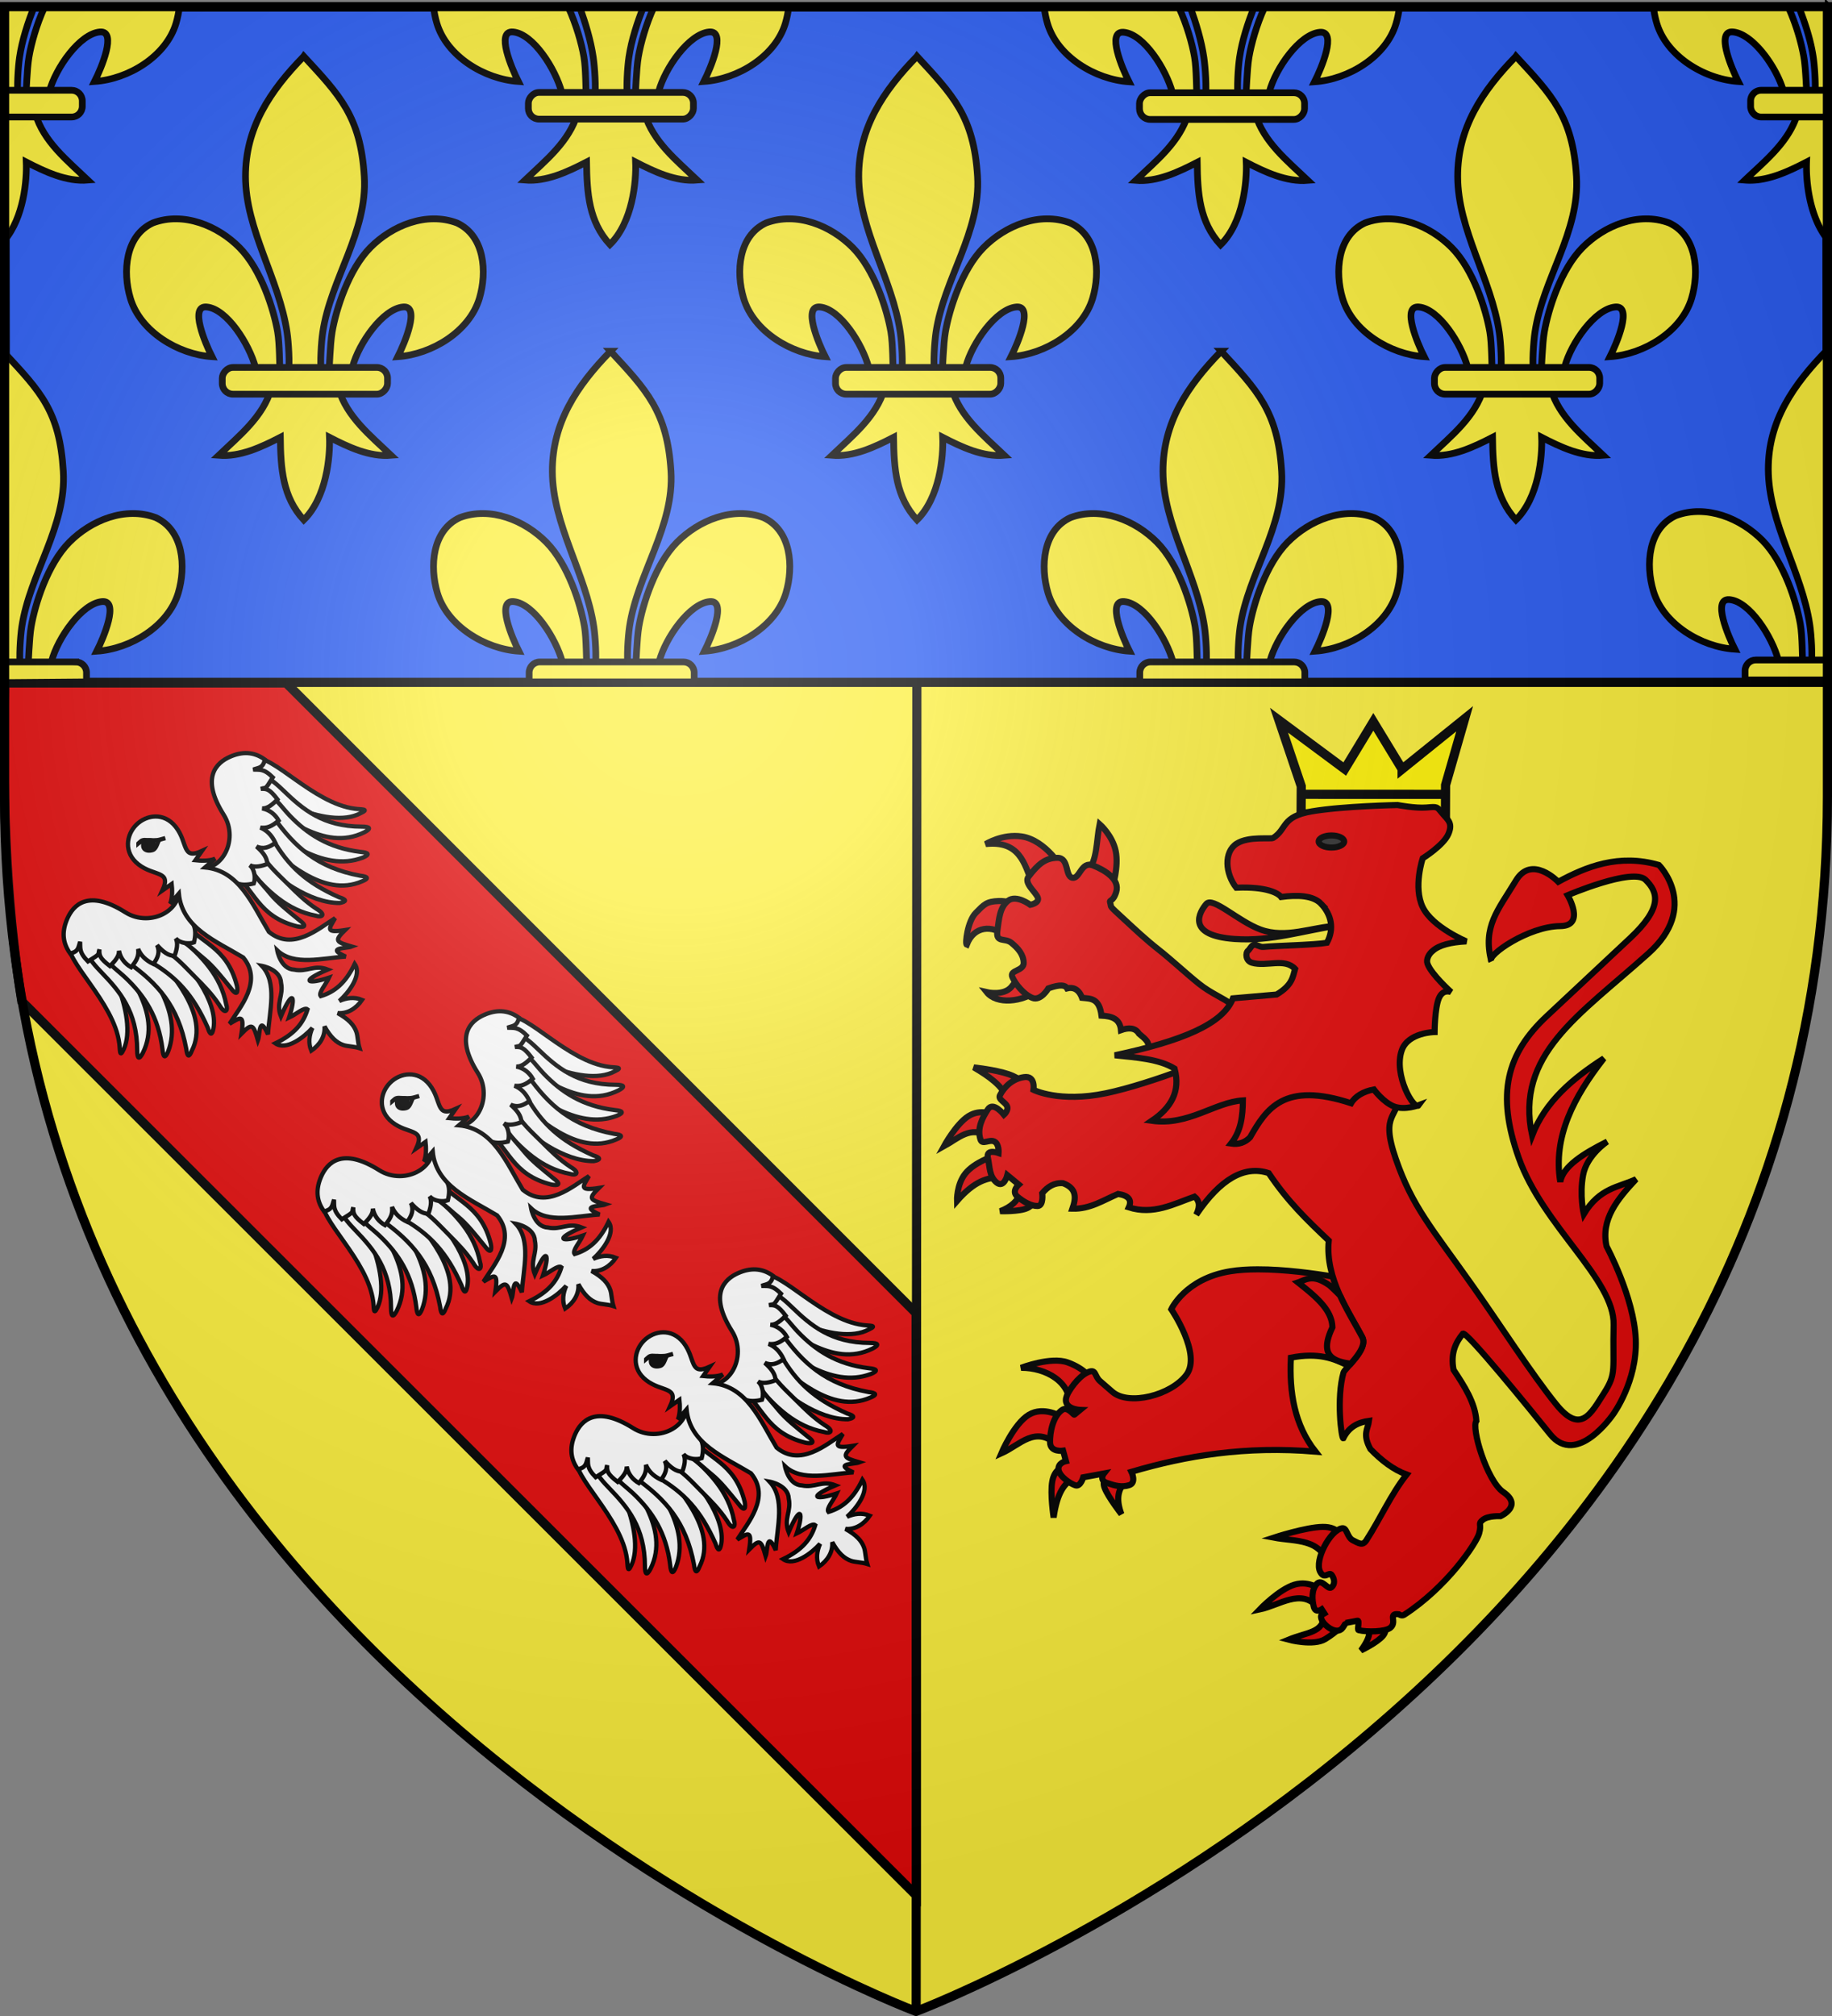
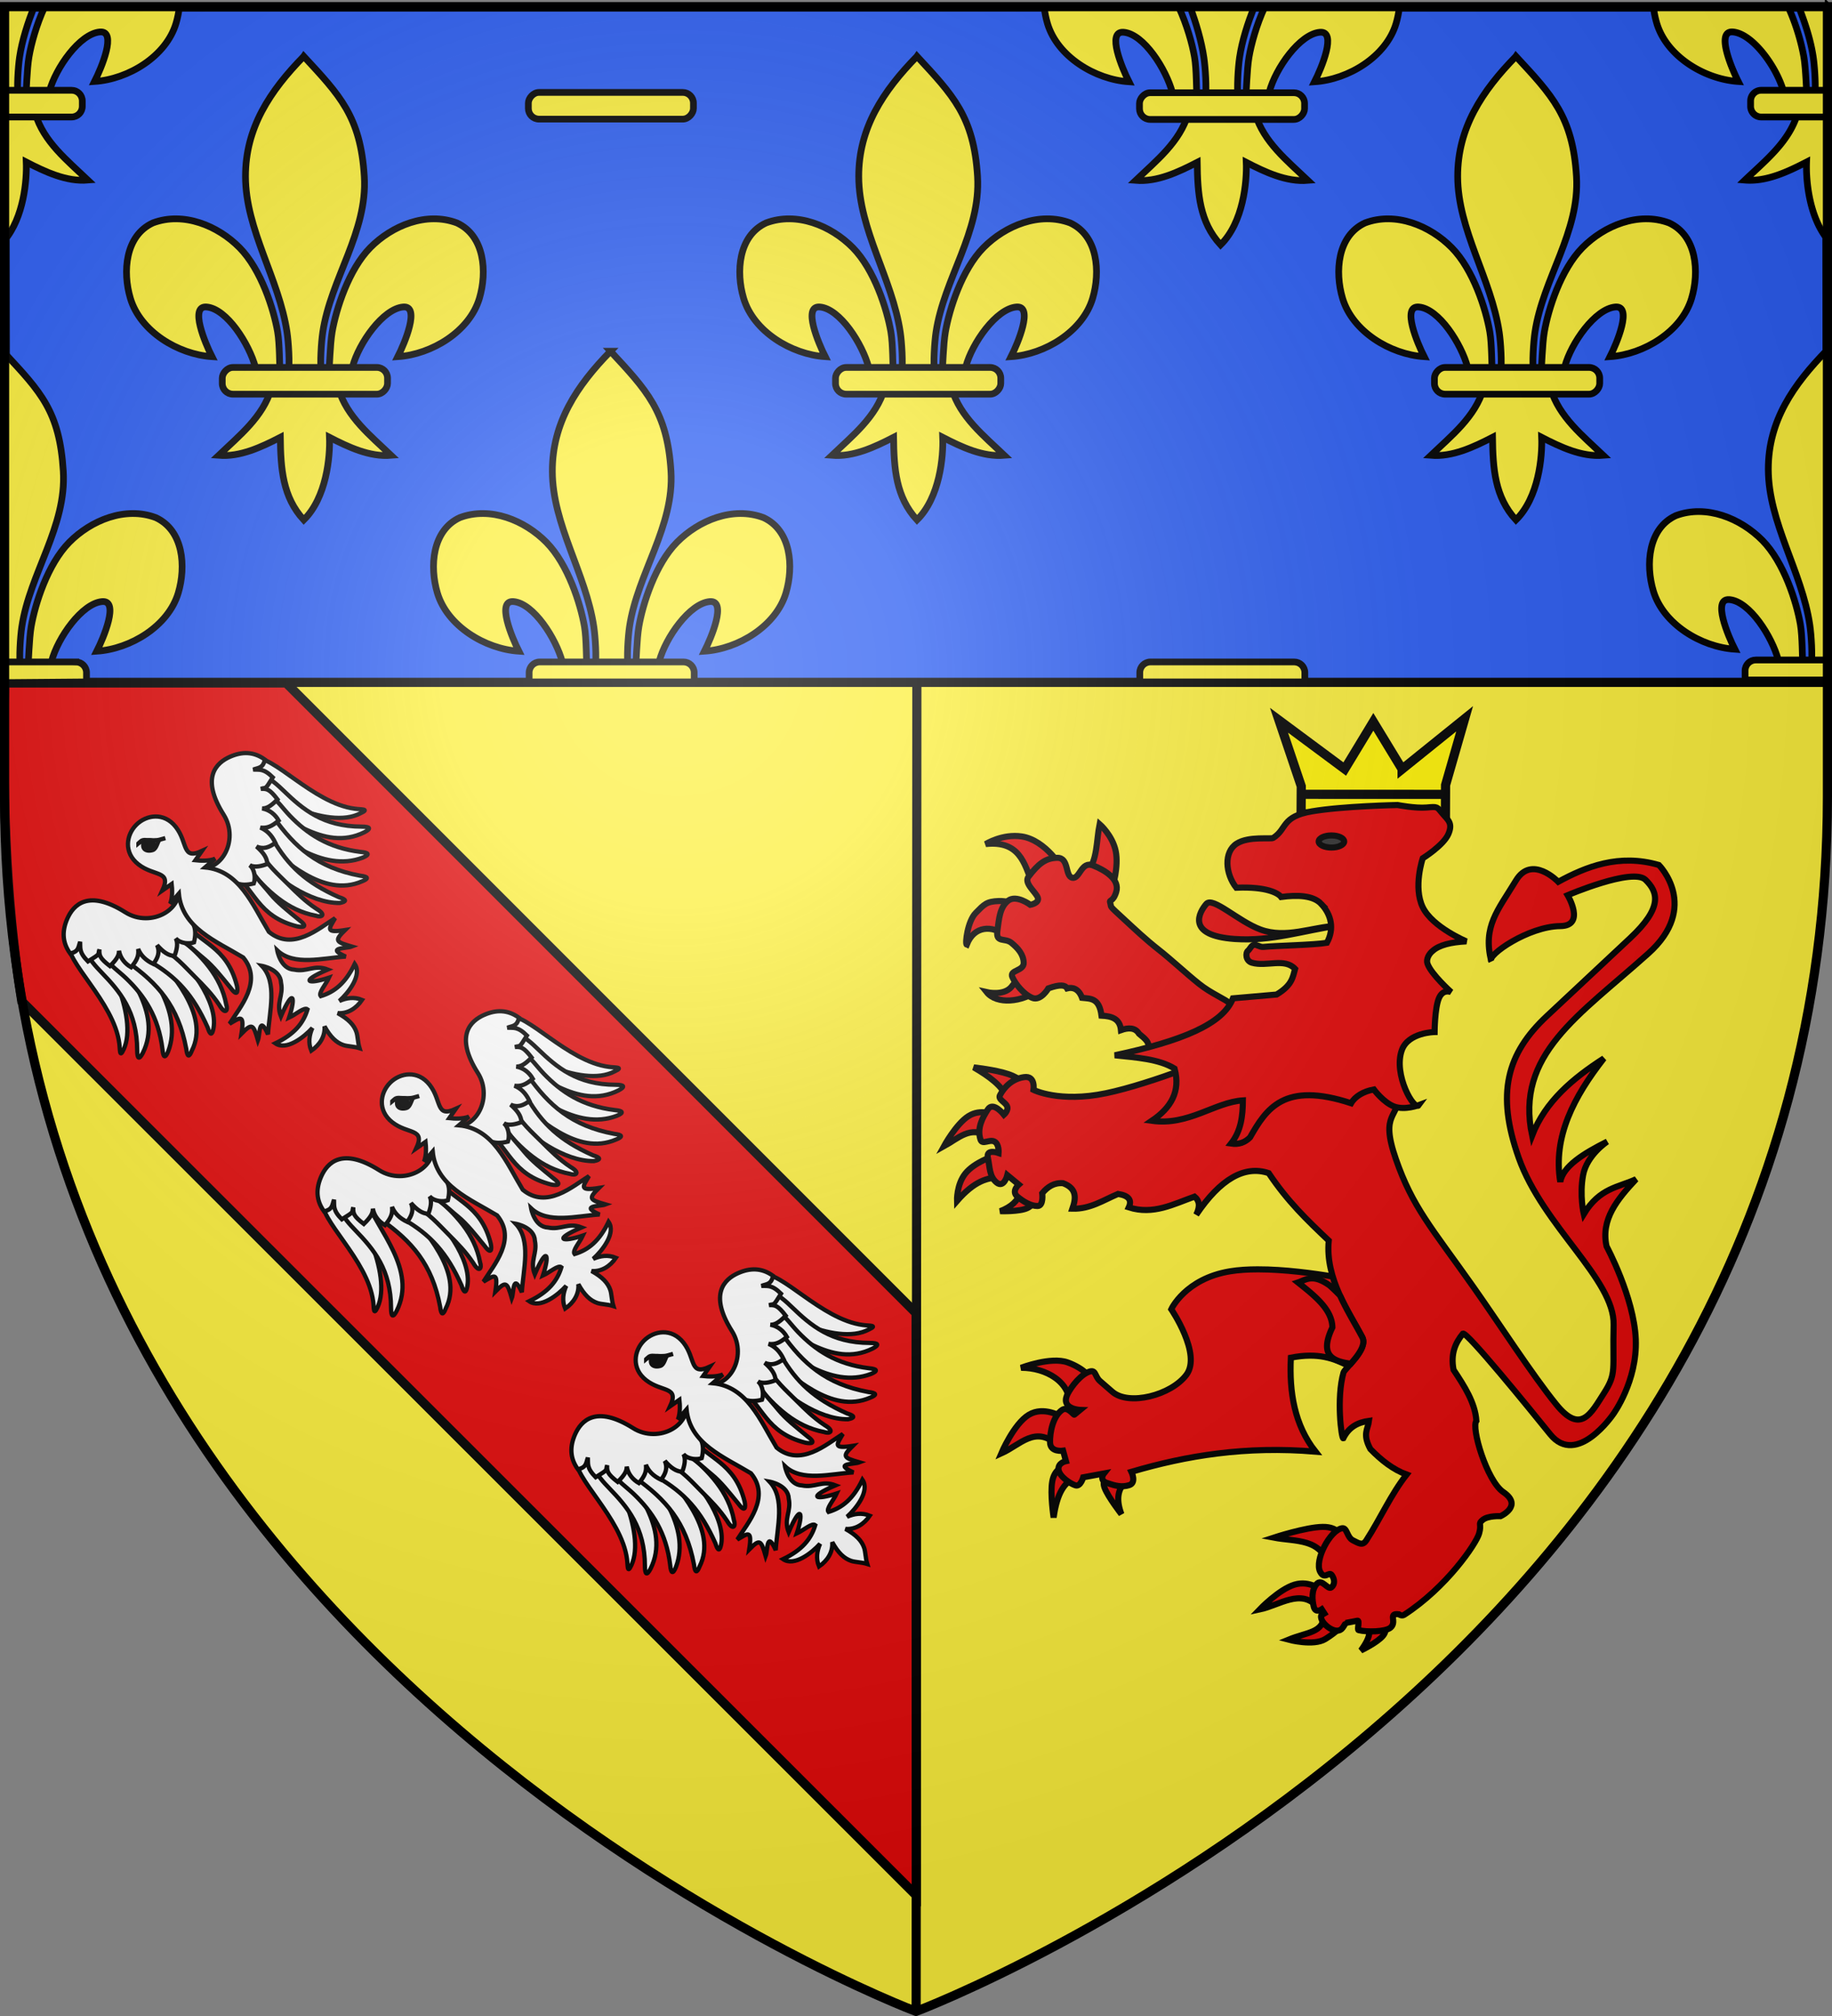
<svg xmlns="http://www.w3.org/2000/svg" xmlns:xlink="http://www.w3.org/1999/xlink" height="660" width="600" version="1.0">
  <rect width="100%" height="100%" fill="#808080" stroke="none" />
  <defs>
    <radialGradient xlink:href="#a" id="b" gradientUnits="userSpaceOnUse" gradientTransform="matrix(1.353 0 0 1.349 -77.63 -85.747)" cx="221.445" cy="226.331" fx="221.445" fy="226.331" r="300" />
    <linearGradient id="a">
      <stop style="stop-color:white;stop-opacity:.314" offset="0" />
      <stop offset=".19" style="stop-color:white;stop-opacity:.251" />
      <stop style="stop-color:#6b6b6b;stop-opacity:.125" offset=".6" />
      <stop style="stop-color:black;stop-opacity:.125" offset="1" />
    </linearGradient>
  </defs>
  <g style="opacity:1;display:inline">
    <path d="M300 658.5s298.5-112.32 298.5-397.772V2.176H1.5v258.552C1.5 546.18 300 658.5 300 658.5z" style="fill:#fcef3c;fill-opacity:1;fill-rule:evenodd;stroke:none;stroke-width:1px;stroke-linecap:butt;stroke-linejoin:miter;stroke-opacity:1" />
    <path d="m1.561 2.278.322 221.112h596.674l-.322-221.112H1.56z" style="opacity:1;fill:#2b5df2;fill-opacity:1;fill-rule:evenodd;stroke:#000;stroke-width:3;stroke-linecap:butt;stroke-linejoin:round;stroke-miterlimit:4;stroke-dasharray:none;stroke-opacity:1;display:inline" />
    <path style="fill:none;fill-rule:evenodd;stroke:#000;stroke-width:3;stroke-linecap:butt;stroke-linejoin:bevel;stroke-miterlimit:4;stroke-dasharray:none;stroke-opacity:1" d="m300.285 223.169-.239 434.713" />
  </g>
  <g style="opacity:1;display:inline">
    <path d="m435.693 477.434 49.823-40.12-15.193 52.808-.09 23.206-115.037-.332.143-21.92-17.739-52.6 52.374 38.872 22.787-37.595 22.932 37.68z" style="fill:#fff205;fill-opacity:1;stroke:#000;stroke-width:7.307;stroke-linecap:butt;stroke-linejoin:miter;stroke-miterlimit:4;stroke-dasharray:none;stroke-opacity:1" transform="matrix(.411 0 0 .411 280.135 55.578)" />
    <path d="m355.083 497.474 115.505.044" style="fill:none;fill-rule:evenodd;stroke:#000;stroke-width:7.307;stroke-linecap:butt;stroke-linejoin:round;stroke-miterlimit:4;stroke-dasharray:none;stroke-opacity:1" transform="matrix(.411 0 0 .411 280.135 55.578)" />
    <g style="stroke:#000;stroke-opacity:1;stroke-width:3.615;stroke-miterlimit:4;stroke-dasharray:none">
      <path transform="translate(305.174 251.614) scale(.553)" style="fill:#e20909;fill-opacity:1;fill-rule:evenodd;stroke:#000;stroke-width:3.615;stroke-linecap:butt;stroke-linejoin:miter;stroke-miterlimit:4;stroke-dasharray:none;stroke-opacity:1;display:inline" d="M63.415 130.965c-10.009 7.545-24.988 8.849-30.912 1.406 0 0 10.062 2.355 14.613-3.092 6.175-7.391 6.4-10.884 7.306-9.273l8.993 10.96zM44.305 99.21c-8.763-6.845-19.332-6.062-23.605 5.059-1.132-.425.478-13.93 5.34-18.828 4.998-5.038 6.322-6.815 13.77-7.026 7.446-.21 16.86 4.215 16.86 4.215L44.305 99.21zM59.48 68.298c-4.595-12.573-7.769-25.738-27.54-23.605 0 0 9.869-6.229 21.358-4.496 14.197 2.14 24.64 19.381 23.886 19.67L59.48 68.299zM92.078 60.71c5.989-5.72 5.351-18.067 7.307-27.82 0 0 7.658 6.674 9.555 16.018 1.896 9.344-1.968 21.358-1.968 21.358L92.078 60.71z" />
      <path transform="translate(305.174 251.614) scale(.553)" style="fill:#e20909;fill-opacity:1;fill-rule:evenodd;stroke:#000;stroke-width:3.615;stroke-linecap:butt;stroke-linejoin:miter;stroke-miterlimit:4;stroke-dasharray:none;stroke-opacity:1;display:inline" d="m136.76 171.713-9.835-4.848c3.567-3.799-.505-6.834-4.216-9.905-2.202-3.65-6.235-3.686-10.678-2.108-.64-6.972-5.698-8.264-11.522-8.571-1.298-10.633-6.61-10.024-11.522-10.538-1.979-5.43-5.563-6.455-8.852-5.62-1.083-1.963-4.041-2.52-11.1 0 0 0-4.496 7.727-9.555 5.62-5.058-2.108-9.976-8.15-11.802-12.365-1.827-4.215 6.885-3.372 6.744-8.43-.14-5.059-3.513-8.712-7.306-11.803-3.794-3.092-9.274.28-8.29-7.026.983-7.306 1.44-13.98 6.322-17.844 4.883-3.864 13.208 2.388 13.208 2.388s5.445-.983 4.444-4.18c-1.001-3.197-8.448-8.606-5.568-12.4 5.761-7.587 10.117-11.17 17.142-11.24 7.026-.07 4.426 10.889 8.852 11.802 4.426.913 5.234-10.046 12.225-7.306 6.99 2.74 16.1 8.217 13.77 15.737-1.981 6.388-4.326 4.169-3.556 6.447 1.076 3.184-1.918.37 9.457 10.835 4.833 4.447 11.5 10.771 19.128 16.76 7.629 5.989 16.383 14.194 23.916 20.225 7.533 6.03 14.686 8.482 19.676 12.517 4.99 4.034 8.096 6.561 8.096 6.561l-49.178 25.292zM81.689 378.002c1.088-14.822-14.085-23.326-28.813-23.249 0 0 17.586-6.805 27.62-3.18 10.035 3.627 13.712 9.34 13.712 9.34l-12.52 17.09zM74.138 400.258c-13.07-11.426-21.685.105-32.986 5.166 0 0 7.352-17.436 16.294-22.851 8.942-5.415 19.474 1.192 19.474 1.192l-2.782 16.493zM84.073 420.328c-5.28 2.459-9.801 7.955-11.922 23.05 0 0-2.186-14.01-.795-21.46 1.39-7.452 6.359-8.347 6.359-8.347l6.358 6.757zM114.277 422.712c-4.496 4.583-4.907 10.917-1.987 18.679 0 0-7.948-10.234-9.935-15.5-1.987-5.265 1.987-5.563 1.987-5.563l9.935 2.384z" />
      <path transform="translate(305.174 251.614) scale(.553)" style="fill:#e20909;fill-opacity:1;fill-rule:evenodd;stroke:#000;stroke-width:3.615;stroke-linecap:butt;stroke-linejoin:miter;stroke-miterlimit:4;stroke-dasharray:none;stroke-opacity:1;display:inline" d="M193.118 296.464c-5.848.001-11.483.341-16.462 1.158-26.556 4.356-34.833 22.47-34.833 22.47s18.115 26.553 8.982 38.778c-9.133 12.224-34.157 18.494-43.847 10.108l-7.292-6.322c-3.565-3.084-2.11-7.848-7.73-5.038-5.62 2.81-10.815 10.724-11.956 13.614-3.173 8.036 7.887 8.45 7.887 8.45l-3.38 2.785c-.32.72-3.883-5.116-7.292-2.785-5.416 3.703-7.308 13.206-7.167 19.247.14 6.042 7.73 4.914 7.73 4.914l1.69 6.166s-4.943.995-4.381 5.07c.562 4.074 6.927 8.28 9.983 9.263 3.056.984 4.632-4.757 4.632-4.757l12.237-2.253s-3.102 3.916 1.815 5.602c4.918 1.686 8.747 2.688 13.208 1.283 4.46-1.405 1.283-7.887 1.283-7.887 32.505-9.58 67.579-15.4 109.038-11.924-12.448-15.81-15.61-34.98-14.616-55.645 16.252-3.176 25.67.468 34.27 4.945 4.147-4.593 10.694-11.947 8.044-17.026-5.135-9.839-13.337-22.11-17.495-35.96-10.885-1.823-28.433-4.26-44.348-4.256zM44.133 194.395c-2.452-6.44-9.972-12.1-19.275-17.487 0 0 12.866 1.391 20.467 3.974 7.6 2.583 9.935 6.359 9.935 6.359l-11.127 7.154zM33.402 218.041c-10.233-7.085-17.934 1.024-26.23 5.564 0 0 7.164-13.166 14.516-17.836 7.353-4.67 14.894-.843 14.894-.843l-3.18 13.115zM40.357 242.085c-7.213.069-14.89 1.814-25.435 13.91 0 0-.347-9.688 4.968-16.295 5.316-6.607 16.294-10.134 16.294-10.134l4.173 12.519zM51.88 251.647c-.563 3.908-4.917 7.956-11.386 10.39 0 0 11.487.422 16.157-1.87 4.67-2.29 3.577-5.96 3.577-5.96l-8.348-2.56zM256.156 506.568c3.506 2.248 5.008 5.9-1.987 15.499 0 0 9.836-4.67 13.115-8.743 3.278-4.074 0-7.551 0-7.551l-11.128.795zM232.31 501.401c-.442 10.31-10.165 9.82-21.062 14.307 0 0 14.803 3.974 21.858-.397 7.054-4.372 10.333-8.346 10.333-8.346l-11.128-5.564zM228.337 496.235c-9.748-10.989-22.514-.846-34.178 1.59 0 0 11.425-11.923 20.665-14.705 9.24-2.782 16.295 3.577 16.295 3.577l-2.782 9.538zM235.093 472.787c-3.935-17.375-19.707-15.023-32.589-17.487 0 0 19.077-6.259 29.012-6.358 9.935-.1 10.73 5.961 10.73 5.961l-7.153 17.884z" />
      <path transform="translate(305.174 251.614) scale(.553)" style="fill:#e20909;fill-opacity:1;fill-rule:evenodd;stroke:#000;stroke-width:3.615;stroke-linecap:butt;stroke-linejoin:miter;stroke-miterlimit:4;stroke-dasharray:none;stroke-opacity:1;display:inline" d="M172.3 169.158s-41.53 17.288-69.15 23.05c-27.621 5.763-42.922-1.986-42.922-1.986s1.391-8.545-5.564-7.551c-6.955.993-11.724 5.762-14.307 10.73-1.291 2.484 3.08 3.974 4.198 6.433 1.118 2.46-1.813 5.092-1.813 5.092s-6.359-8.147-9.538-3.18c-3.18 4.969-6.558 11.129-4.372 17.885 1.093 3.378 5.166-.298 8.172 1.142 3.005 1.44 2.558 6.806 2.558 6.806s-7.55-2.683-6.358 2.782c1.192 5.465.794 11.128 5.166 14.705 4.372 3.576 6.359-4.372 6.359-4.372l6.756 5.564s-4.57 3.974-.795 7.153c3.776 3.18 8.147 5.564 11.923 5.564 3.775 0 2.782-7.55 2.782-7.55 3.184-3.833 7.023-6.355 12.32-5.962 8.31 3.097 7.727 8.863 5.563 15.102 10.604.277 18.371-5.12 27.025-8.743 6.534.994 8.3 3.776 6.359 7.948 14.48 4.624 26.479-1.924 38.947-6.359 2.67 2.174 3.608 5.386.993 10.73 14.308-21.195 28.615-29.408 42.922-24.64 11.376 16.941 22.633 27.68 35.569 39.941-2.213 22.61 12.234 42.597 19.87 57.229 3.687 7.064-10.485 18.622-11.127 20.864-4.346 15.183-1.202 39.302-.136 38.947 3.378-6.845 8.874-9.457 15.238-10.333-.603 4.913-4.065 7.682.795 16.692 6.496 6.677 13.47 12.16 21.46 15.102-9.36 11.923-15.49 26.009-23.845 38.947-2.186 3.386-4.371 1.789-7.948 0-3.577-1.788-3.406-7.59-6.359-7.153-7.155 1.06-16.593 18.996-13.038 25.764 2.628 5.004 5.194-.392 6.864 1.91 1.67 2.303 2.047 5.474-.185 7.298-2.232 1.825-5.563-5.543-8.743-1.967-3.18 3.577-2.72 9.396-1.726 13.464.994 4.069 4.717 1.546 4.717 1.546l1.59 2.46c-1.48.948-2.44.532-1.819 3.034.942 3.795 9.179 10.21 12.609 5.45 1.32-1.834 1.725-2.896 1.778-2.887l6.956-1.33c1.629-.312-.343 5.311.72 5.581 4.767 1.213 15.957 1.061 18.935-1.501 4.074-3.504-1.879-8.663 4.874-7.904 0 0 1.75 1.253 3.142.352 25.23-16.328 42.656-42.13 44.4-48.091 1.771-6.056-.994-5.564 2.186-8.147 3.179-2.583 10.531-2.186 10.531-2.186s13.61-6.1 1.59-14.307c-9.7-6.624-19.112-38.197-15.897-42.127-.751-10.75-7.057-20.49-13.512-30.203-1.87-9.637 1.118-16.035 5.564-21.461 2.542-.915 39.189 44.17 51.664 59.613 15.866 19.64 37.358-11.923 37.358-11.923s14.307-19.473 13.313-44.312c-.993-24.839-17.288-55.043-17.288-55.043-3.557-15.929 6.474-27.976 17.487-39.742-10.513 4.913-21.462 5.016-30.999 20.666 0 0-2.583-11.128-.397-23.05 2.186-11.923 14.307-19.871 14.307-19.871-14.232 7.122-26.182 14.624-27.82 23.845-4.43-26.86 8.163-50.476 25.833-73.125-18.4 11.853-34.634 25.44-42.524 45.703-10.064-47.993 27.462-70.726 68.753-107.7 30.991-27.751 6.36-52.46 6.36-52.46-23.677-6.906-43.306 1.05-59.614 9.936 0 0-15.62-16.294-25.037-.795-10.922 17.974-19.657 27.087-14.705 47.69-2.554-3.405 22.026-20.509 40.935-20.666 15.222-.126 4.371-18.281 4.371-18.281s38.55-16.493 46.1-9.14c7.552 7.352 10.239 16.446-9.14 34.575l-49.28 46.1c-23.767 22.234-30.136 45.862-16.692 83.856 14.325 40.48 56.905 72.086 56.235 98.957-.67 26.872 1.95 28.513-5.762 40.537-7.713 12.025-13.74 24.442-28.217 6.558-14.477-17.885-33.651-47.705-49.081-69.549-25.008-35.401-36.016-47.243-45.902-75.708-9.886-28.465 2.384-23.448 1.987-40.14-.398-16.691-3.577-26.627-3.577-26.627L172.3 169.16zM240.175 93.028c-19.938 2.844-38.988 9.392-60.7 7.868-29.46-2.067-20.885-16.156-16.861-20.795 3.834-4.42 18.956 10.362 32.036 15.175 15.176 5.585 30.352-1.492 45.525-2.248z" />
      <path transform="translate(305.174 251.614) scale(.553)" style="fill:#e20909;fill-opacity:1;fill-rule:evenodd;stroke:#000;stroke-width:3.615;stroke-linecap:butt;stroke-linejoin:miter;stroke-miterlimit:4;stroke-dasharray:none;stroke-opacity:1;display:inline" d="M230.62 80.101c-4.788-5.09-14.195-5.348-23.746-4.075-1.6-2.182-8.601-6.27-26.556-5.48-6.471-8.206-7.557-21.16.281-26.134 7.171-4.552 20.207-2.446 21.639-3.372 8.389-5.426 4.636-12.646 23.043-15.737 18.407-3.092 50.583-3.725 50.583-3.725s10.538 2.039 17.142 1.476c6.604-.562 6.042-.562 9.274 3.373 3.232 3.934 6.534 5.69 3.653 12.365-2.88 6.674-15.175 14.331-15.175 14.331s-5.76 17.072 0 28.945c5.761 11.873 25.854 20.234 25.854 20.234-9.091.479-16.102 2.146-19.952 5.62-2.155 1.686-4.018 4.934-3.092 7.587 2.189 6.27 14.051 16.862 14.051 16.862s-4.847-2.249-7.306 3.653c-2.46 5.901-2.53 19.952-2.53 19.952s-15.596.2-19.39 10.679c-5.252 14.508 7.454 36.402 10.117 32.598 0 0-8.29 3.161-14.613.843-6.323-2.319-12.084-10.117-12.084-10.117-6.07 1.101-11.148 4.065-13.488 8.15-39.76-13.063-50.152 3.242-59.857 20.233-3.014 3.05-6.729 4.35-11.241 3.653 6.01-7.607 6.936-16.485 7.025-25.572-16.705 1.055-32.193 15.159-53.955 12.083 11.265-7.596 17.183-17.331 13.489-30.912-9.257-5.677-22.539-6.525-35.409-7.868 39.441-8.394 64.138-18.398 69.974-33.722l25.854-2.248c9.311-5.573 9.567-10.323 10.96-15.175-6.32-6.703-16.72-1.117-25.573-3.654-3.732-1.069-3.984-5.9-2.211-7.221.886-.661 1.861-3.066 3.382-3.387 1.521-.32 3.589 1.443 5.535 1.249 7.253-.723 30.28-1.158 37.695-2.443 4.536-8.308 2.63-16.663-3.373-23.044z" />
      <path transform="translate(305.174 251.614) scale(.553)" style="fill:#313131;fill-opacity:1;fill-rule:evenodd;stroke:#000;stroke-width:3.615;stroke-linecap:butt;stroke-linejoin:miter;stroke-miterlimit:4;stroke-dasharray:none;stroke-opacity:1;display:inline" d="M244.233 43.176c.003 1.977-3.378 3.58-7.55 3.58-4.173 0-7.554-1.603-7.552-3.58-.002-1.976 3.38-3.579 7.551-3.579 4.173 0 7.554 1.603 7.551 3.58z" />
      <path transform="translate(305.174 251.614) scale(.553)" style="fill:#e20909;fill-opacity:1;fill-rule:evenodd;stroke:#000;stroke-width:3.615;stroke-linecap:butt;stroke-linejoin:miter;stroke-miterlimit:4;stroke-dasharray:none;stroke-opacity:1" d="M225.385 301.816c-3.34-.06-5.744 1.498-8.513 2.41 10.127 8.03 20.216 16.071 20.375 26.633-7.917 16.534.195 20.045 10.89 21.47 4.078-4.599 9.224-11.05 6.824-15.649-3.693-7.075-8.953-15.423-13.176-24.693a103.817 103.817 0 0 0-6.26-6.04c-4.374-3.06-7.542-4.086-10.14-4.131z" />
    </g>
    <path d="m7.138 327.819 292.945 292.717-.051-190.636L93.719 223.587H1.5c-.652 34.744.015 69.488 5.638 104.232z" style="fill:#e20909;fill-opacity:1;fill-rule:evenodd;stroke:#000;stroke-width:3;stroke-linecap:butt;stroke-linejoin:miter;stroke-miterlimit:4;stroke-dasharray:none;stroke-opacity:1;display:inline" />
    <g style="stroke:#000;stroke-opacity:1;stroke-width:2.2;stroke-miterlimit:4;stroke-dasharray:none">
      <g style="display:inline;stroke:#000;stroke-opacity:1;stroke-width:2.2;stroke-miterlimit:4;stroke-dasharray:none">
        <path style="opacity:1;fill:#fcef3c;fill-opacity:1;fill-rule:evenodd;stroke:#000;stroke-width:2.2;stroke-linecap:butt;stroke-linejoin:miter;stroke-miterlimit:4;stroke-dasharray:none;stroke-opacity:1" d="m200.18 115.222.025 108.12h-11.841c-4.144.185-3.427-3.715-4.2-6.616-2.056-7.703-9.388-19.212-15.988-19.782-5.701-.492-.444 11.905 1.752 16.248-11.084-.735-23.447-8.234-26.682-19.068-2.583-8.65-1.725-20.48 7.354-24.67 10.02-3.758 21.255.903 28.346 8.087 7.094 7.188 11.182 20.161 12.46 27.54.7 4.049.583 11.46.811 13.05 1.111 7.728 2.41 2.045 2.74 0 .448-2.76.023-9.567-.471-12.901-2.607-17.582-13.559-33.396-13.59-50.955-.027-15.854 8.172-27.69 19.283-39.053z" transform="translate(398.242 -.644)" />
        <path transform="matrix(-1 0 0 1 398.242 -.644)" style="fill:#fcef3c;fill-opacity:1;fill-rule:evenodd;stroke:#000;stroke-width:2.2;stroke-linejoin:round;stroke-miterlimit:4;stroke-opacity:1;stroke-dasharray:none" d="M-200.205 216.71h23.41c1.94 0 3.5 1.562 3.5 3.5v3.035h-26.91v-6.534z" />
      </g>
      <g style="stroke:#000;stroke-opacity:1;stroke-width:2.2;stroke-miterlimit:4;stroke-dasharray:none">
        <path style="opacity:1;fill:#fcef3c;fill-opacity:1;fill-rule:evenodd;stroke:#000;stroke-width:2.2;stroke-linecap:butt;stroke-linejoin:miter;stroke-miterlimit:4;stroke-dasharray:none;stroke-opacity:1" d="M1.61 115.678c11.712 12.659 17.914 18.956 19.118 38.598 1.113 18.177-10.983 33.373-13.59 50.954-.494 3.335-.919 10.141-.472 12.902.331 2.044 1.348 8.29 2.46.562.228-1.59.392-9.564 1.093-13.613 1.277-7.378 5.365-20.352 12.459-27.54 7.09-7.184 18.326-11.844 28.346-8.086 9.079 4.19 9.937 16.02 7.354 24.67-3.235 10.834-15.598 18.333-26.682 19.067 2.196-4.343 7.453-16.74 1.751-16.247-6.6.57-14.493 11.798-16.549 19.5-.774 2.901-.46 7.083-4.605 6.897 0 0-4.96.227-10.698.227l.016-107.89z" />
        <path style="opacity:1;fill:#fcef3c;fill-opacity:1;fill-rule:evenodd;stroke:#000;stroke-width:2.2;stroke-linejoin:miter;stroke-miterlimit:4;stroke-opacity:1;stroke-dasharray:none" d="M24.83 216.711H1.595v6.762l26.735-.228v-3.034c0-1.939-1.561-3.5-3.5-3.5z" />
      </g>
      <g style="display:inline;stroke:#000;stroke-opacity:1;stroke-width:2.2;stroke-miterlimit:4;stroke-dasharray:none">
-         <path style="opacity:1;fill:#fcef3c;fill-opacity:1;fill-rule:evenodd;stroke:#000;stroke-width:2.2;stroke-linecap:butt;stroke-linejoin:miter;stroke-miterlimit:4;stroke-dasharray:none;stroke-opacity:1" d="M199.951 114.994c11.711 12.659 18.597 19.64 19.8 39.281 1.114 18.177-10.982 33.373-13.589 50.954-.494 3.335-.919 10.142-.472 12.902.331 2.045 1.348 8.29 2.46.562.228-1.589.392-9.563 1.093-13.613 1.277-7.378 5.365-20.351 12.459-27.539 7.09-7.184 18.326-11.845 28.346-8.086 9.079 4.189 9.937 16.019 7.354 24.67-3.235 10.833-15.598 18.332-26.682 19.067 2.196-4.343 7.453-16.74 1.751-16.248-6.6.57-14.493 11.798-16.548 19.5-.775 2.902-.462 7.083-4.606 6.897h-22.953c-4.144.186-3.427-3.714-4.2-6.615-2.056-7.703-9.388-19.212-15.988-19.782-5.701-.492-.444 11.905 1.752 16.248-11.084-.735-23.447-8.234-26.682-19.068-2.583-8.65-1.725-20.48 7.354-24.67 10.02-3.758 21.255.903 28.346 8.087 7.094 7.188 11.182 20.161 12.46 27.54.7 4.049.583 11.46.811 13.05 1.111 7.728 2.41 2.045 2.74 0 .448-2.76.023-9.567-.471-12.901-2.607-17.582-13.559-33.396-13.59-50.955-.027-15.854 7.944-27.918 19.055-39.28z" transform="translate(199.995)" />
        <path transform="matrix(-1 0 0 1 199.995 0)" style="fill:#fcef3c;fill-opacity:1;fill-rule:evenodd;stroke:#000;stroke-width:2.2;stroke-linejoin:round;stroke-miterlimit:4;stroke-opacity:1;stroke-dasharray:none" d="M-223.854 216.71h47.06c1.939 0 3.5 1.562 3.5 3.5v3.035h-54.06v-3.034c0-1.94 1.561-3.5 3.5-3.5z" />
      </g>
      <g transform="matrix(.398 0 0 .398 118.626 309.004)" style="stroke:#000;stroke-width:5.535;stroke-miterlimit:4;stroke-dasharray:none;stroke-opacity:1;display:inline">
        <path style="fill:#fcef3c;fill-opacity:1;fill-rule:evenodd;stroke:#000;stroke-width:5.535;stroke-linecap:butt;stroke-linejoin:miter;stroke-miterlimit:4;stroke-dasharray:none;stroke-opacity:1" d="M-48.097-730.047C-18.635-698.2-1.31-680.639 1.716-631.226c2.8 45.728-27.63 83.959-34.188 128.188-1.244 8.39-2.311 25.513-1.187 32.458.832 5.143 3.392 20.855 6.187 1.414.575-3.999.987-24.06 2.75-34.247 3.212-18.561 13.498-51.199 31.344-69.281 17.838-18.075 46.104-29.799 71.312-20.344 22.84 10.538 25 40.3 18.5 62.062-8.138 27.256-39.24 46.12-67.125 47.97 5.526-10.927 18.75-42.114 4.407-40.876-16.603 1.433-36.463 29.681-41.633 49.06-1.947 7.297-1.16 18.627-11.586 18.159 6.875 23.228 26.28 38.598 43.281 54.812-17.722 1.474-35.255-6.867-50.719-14.812.654 15.925-2.437 49.567-21.156 67.937-17.375-18.916-18.956-41.986-19.281-67.937-15.463 7.945-32.996 16.286-50.719 14.812 17.001-16.214 36.407-31.584 43.281-54.812-10.425.468-11.052-10.155-13-17.453-5.17-19.377-23.616-48.333-40.218-49.766-14.344-1.238-1.12 29.949 4.406 40.875-27.884-1.848-58.986-20.713-67.125-47.969-6.499-21.762-4.34-51.524 18.5-62.062 25.208-9.455 53.474 2.27 71.312 20.344 17.846 18.082 28.132 50.72 31.344 69.281 1.763 10.187 1.468 28.834 2.043 32.833 2.796 19.441 6.062 5.143 6.895 0 1.124-6.945.056-24.069-1.188-32.458-6.559-44.23-34.109-84.015-34.187-128.188-.07-39.886 19.983-70.234 47.937-98.82z" />
        <rect rx="8.805" style="fill:#fcef3c;fill-opacity:1;fill-rule:evenodd;stroke:#000;stroke-width:5.535;stroke-linejoin:round;stroke-miterlimit:4;stroke-dasharray:none;stroke-opacity:1" width="136" height="22" x="-20.841" y="-474.154" ry="8.805" transform="scale(-1 1)" />
      </g>
      <g transform="matrix(.398 0 0 .398 319.47 309.004)" style="stroke:#000;stroke-width:5.535;stroke-miterlimit:4;stroke-dasharray:none;stroke-opacity:1;display:inline">
        <path style="fill:#fcef3c;fill-opacity:1;fill-rule:evenodd;stroke:#000;stroke-width:5.535;stroke-linecap:butt;stroke-linejoin:miter;stroke-miterlimit:4;stroke-dasharray:none;stroke-opacity:1" d="M-48.097-730.047C-18.635-698.2-1.31-680.639 1.716-631.226c2.8 45.728-27.63 83.959-34.188 128.188-1.244 8.39-2.311 25.513-1.187 32.458.832 5.143 3.392 20.855 6.187 1.414.575-3.999.987-24.06 2.75-34.247 3.212-18.561 13.498-51.199 31.344-69.281 17.838-18.075 46.104-29.799 71.312-20.344 22.84 10.538 25 40.3 18.5 62.062-8.138 27.256-39.24 46.12-67.125 47.97 5.526-10.927 18.75-42.114 4.407-40.876-16.603 1.433-36.463 29.681-41.633 49.06-1.947 7.297-1.16 18.627-11.586 18.159 6.875 23.228 26.28 38.598 43.281 54.812-17.722 1.474-35.255-6.867-50.719-14.812.654 15.925-2.437 49.567-21.156 67.937-17.375-18.916-18.956-41.986-19.281-67.937-15.463 7.945-32.996 16.286-50.719 14.812 17.001-16.214 36.407-31.584 43.281-54.812-10.425.468-11.052-10.155-13-17.453-5.17-19.377-23.616-48.333-40.218-49.766-14.344-1.238-1.12 29.949 4.406 40.875-27.884-1.848-58.986-20.713-67.125-47.969-6.499-21.762-4.34-51.524 18.5-62.062 25.208-9.455 53.474 2.27 71.312 20.344 17.846 18.082 28.132 50.72 31.344 69.281 1.763 10.187 1.468 28.834 2.043 32.833 2.796 19.441 6.062 5.143 6.895 0 1.124-6.945.056-24.069-1.188-32.458-6.559-44.23-34.109-84.015-34.187-128.188-.07-39.886 19.983-70.234 47.937-98.82z" />
        <rect rx="8.805" style="fill:#fcef3c;fill-opacity:1;fill-rule:evenodd;stroke:#000;stroke-width:5.535;stroke-linejoin:round;stroke-miterlimit:4;stroke-dasharray:none;stroke-opacity:1" width="136" height="22" x="-20.841" y="-474.154" ry="8.805" transform="scale(-1 1)" />
      </g>
      <g style="stroke:#000;stroke-width:5.535;stroke-miterlimit:4;stroke-dasharray:none;stroke-opacity:1;display:inline" transform="matrix(.398 0 0 .398 515.63 309.004)">
        <path d="M-48.097-730.047C-18.635-698.2-1.31-680.639 1.716-631.226c2.8 45.728-27.63 83.959-34.188 128.188-1.244 8.39-2.311 25.513-1.187 32.458.832 5.143 3.392 20.855 6.187 1.414.575-3.999.987-24.06 2.75-34.247 3.212-18.561 13.498-51.199 31.344-69.281 17.838-18.075 46.104-29.799 71.312-20.344 22.84 10.538 25 40.3 18.5 62.062-8.138 27.256-39.24 46.12-67.125 47.97 5.526-10.927 18.75-42.114 4.407-40.876-16.603 1.433-36.463 29.681-41.633 49.06-1.947 7.297-1.16 18.627-11.586 18.159 6.875 23.228 26.28 38.598 43.281 54.812-17.722 1.474-35.255-6.867-50.719-14.812.654 15.925-2.437 49.567-21.156 67.937-17.375-18.916-18.956-41.986-19.281-67.937-15.463 7.945-32.996 16.286-50.719 14.812 17.001-16.214 36.407-31.584 43.281-54.812-10.425.468-11.052-10.155-13-17.453-5.17-19.377-23.616-48.333-40.218-49.766-14.344-1.238-1.12 29.949 4.406 40.875-27.884-1.848-58.986-20.713-67.125-47.969-6.499-21.762-4.34-51.524 18.5-62.062 25.208-9.455 53.474 2.27 71.312 20.344 17.846 18.082 28.132 50.72 31.344 69.281 1.763 10.187 1.468 28.834 2.043 32.833 2.796 19.441 6.062 5.143 6.895 0 1.124-6.945.056-24.069-1.188-32.458-6.559-44.23-34.109-84.015-34.187-128.188-.07-39.886 19.983-70.234 47.937-98.82z" style="fill:#fcef3c;fill-opacity:1;fill-rule:evenodd;stroke:#000;stroke-width:5.535;stroke-linecap:butt;stroke-linejoin:miter;stroke-miterlimit:4;stroke-dasharray:none;stroke-opacity:1" />
        <rect transform="scale(-1 1)" ry="8.805" y="-474.154" x="-20.841" height="22" width="136" style="fill:#fcef3c;fill-opacity:1;fill-rule:evenodd;stroke:#000;stroke-width:5.535;stroke-linejoin:round;stroke-miterlimit:4;stroke-dasharray:none;stroke-opacity:1" rx="8.805" />
      </g>
      <g transform="translate(0 .7)" style="stroke:#000;stroke-opacity:1;stroke-width:2.2;stroke-miterlimit:4;stroke-dasharray:none">
-         <path style="fill:#fcef3c;fill-opacity:1;fill-rule:evenodd;stroke:#000;stroke-width:2.2;stroke-linecap:butt;stroke-linejoin:miter;stroke-miterlimit:4;stroke-dasharray:none;stroke-opacity:1;display:inline" d="M141.978 1.476c.204 1.883.581 3.72 1.094 5.437 3.235 10.834 15.604 18.328 26.688 19.063-2.197-4.343-7.452-16.711-1.75-16.22 6.6.57 13.913 12.08 15.968 19.782.774 2.9 1.012 7.124 5.157 6.938-2.733 9.233-10.43 15.336-17.188 21.78 7.045.586 14.01-2.747 20.156-5.905.13 10.315.75 19.48 7.657 27 7.44-7.302 8.666-20.67 8.406-27 6.146 3.158 13.143 6.491 20.187 5.906-6.758-6.445-14.486-12.548-17.218-21.781 4.144.186 3.82-4.318 4.593-7.22 2.056-7.702 9.963-18.93 16.563-19.5 5.701-.491.446 11.877-1.75 16.22 11.084-.735 23.452-8.229 26.687-19.063.513-1.717.89-3.554 1.094-5.437h-44.094c-2.705 5.862-4.41 12.094-5.156 16.406-.7 4.05-.865 12.036-1.094 13.625-1.11 7.728-2.138 1.482-2.468-.563-.447-2.76-.026-9.571.468-12.906.846-5.703 2.682-11.178 4.75-16.562h-20.906c1.926 5.411 3.63 10.902 4.469 16.562.494 3.335.947 10.146.5 12.906-.331 2.045-1.639 7.728-2.75 0-.229-1.589-.112-9.013-.813-13.062-.746-4.312-2.481-10.544-5.187-16.406h-44.063z" />
        <rect transform="scale(-1 1)" ry="3.5" y="29.556" x="-227.102" height="8.745" width="54.06" style="fill:#fcef3c;fill-opacity:1;fill-rule:evenodd;stroke:#000;stroke-width:2.2;stroke-linejoin:round;stroke-miterlimit:4;stroke-dasharray:none;stroke-opacity:1;display:inline" rx="3.5" />
      </g>
      <g transform="translate(0 .8)" style="stroke:#000;stroke-opacity:1;stroke-width:2.2;stroke-miterlimit:4;stroke-dasharray:none">
        <path d="M341.973 1.476c.204 1.883.581 3.72 1.094 5.437 3.235 10.834 15.603 18.328 26.687 19.063-2.196-4.343-7.451-16.711-1.75-16.22 6.6.57 13.914 12.08 15.969 19.782.774 2.9 1.012 7.124 5.156 6.938-2.732 9.233-10.43 15.336-17.187 21.78 7.044.586 14.01-2.747 20.156-5.905.13 10.315.75 19.48 7.656 27 7.44-7.302 8.666-20.67 8.406-27 6.147 3.158 13.143 6.491 20.188 5.906-6.758-6.445-14.486-12.548-17.219-21.781 4.144.186 3.82-4.318 4.594-7.22 2.055-7.702 9.963-18.93 16.562-19.5 5.702-.491.447 11.877-1.75 16.22 11.084-.735 23.453-8.229 26.688-19.063.513-1.717.89-3.554 1.094-5.437h-44.094c-2.706 5.862-4.41 12.094-5.156 16.406-.701 4.05-.866 12.036-1.094 13.625-1.111 7.728-2.138 1.482-2.469-.563-.447-2.76-.026-9.571.469-12.906.846-5.703 2.682-11.178 4.75-16.562h-20.906c1.926 5.411 3.629 10.902 4.468 16.562.495 3.335.947 10.146.5 12.906-.33 2.045-1.638 7.728-2.75 0-.228-1.589-.111-9.013-.812-13.062-.746-4.312-2.482-10.544-5.188-16.406h-44.062z" style="fill:#fcef3c;fill-opacity:1;fill-rule:evenodd;stroke:#000;stroke-width:2.2;stroke-linecap:butt;stroke-linejoin:miter;stroke-miterlimit:4;stroke-dasharray:none;stroke-opacity:1;display:inline" />
        <rect transform="scale(-1 1)" ry="3.5" y="29.556" x="-427.252" height="8.745" width="54.06" style="fill:#fcef3c;fill-opacity:1;fill-rule:evenodd;stroke:#000;stroke-width:2.2;stroke-linejoin:round;stroke-miterlimit:4;stroke-dasharray:none;stroke-opacity:1;display:inline" rx="3.5" />
      </g>
      <g style="stroke:#000;stroke-opacity:1;stroke-width:2.2;stroke-miterlimit:4;stroke-dasharray:none">
        <path style="fill:#fcef3c;fill-opacity:1;fill-rule:evenodd;stroke:#000;stroke-width:2.2;stroke-linecap:butt;stroke-linejoin:miter;stroke-miterlimit:4;stroke-dasharray:none;stroke-opacity:1;display:inline" d="M598.766 2.179v76.469c-6.29-7.506-7.337-19.65-7.093-25.594-6.147 3.158-13.143 6.492-20.188 5.906 6.758-6.445 14.486-12.548 17.219-21.781-4.144.186-3.82-4.318-4.594-7.219-2.055-7.703-9.963-18.93-16.562-19.5-5.702-.492-.447 11.876 1.75 16.219-11.084-.735-23.453-8.229-26.688-19.063a30.654 30.654 0 0 1-1.094-5.437h44.094c2.706 5.862 4.41 12.094 5.156 16.406.701 4.05.865 12.036 1.094 13.625 1.111 7.728 2.138 1.482 2.469-.562.447-2.761.026-9.572-.469-12.907-.846-5.703-2.682-11.178-4.75-16.562h9.656z" />
        <path style="fill:#fcef3c;fill-opacity:1;fill-rule:evenodd;stroke:#000;stroke-width:2.2;stroke-linejoin:round;stroke-miterlimit:4;stroke-dasharray:none;stroke-opacity:1;display:inline" d="M599.218 29.554v8.75h-22.375a3.492 3.492 0 0 1-3.5-3.5v-1.75c0-1.94 1.56-3.5 3.5-3.5h22.375z" />
      </g>
      <g style="stroke:#000;stroke-opacity:1;stroke-width:2.2;stroke-miterlimit:4;stroke-dasharray:none">
        <path style="fill:#fcef3c;fill-opacity:1;fill-rule:evenodd;stroke:#000;stroke-width:2.2;stroke-linecap:butt;stroke-linejoin:miter;stroke-miterlimit:4;stroke-dasharray:none;stroke-opacity:1;display:inline" d="M1.5 2.179v76.469c6.29-7.506 7.338-19.65 7.094-25.594 6.146 3.158 13.143 6.492 20.187 5.906-6.758-6.445-14.486-12.548-17.218-21.781 4.144.186 3.82-4.318 4.593-7.219 2.056-7.703 9.963-18.93 16.563-19.5 5.701-.492.446 11.876-1.75 16.219 11.083-.735 23.452-8.229 26.687-19.063.513-1.717.89-3.554 1.094-5.437H14.656C11.95 8.04 10.246 14.273 9.5 18.585c-.7 4.05-.865 12.036-1.094 13.625-1.11 7.728-2.138 1.482-2.469-.562-.446-2.761-.025-9.572.47-12.907.845-5.703 2.681-11.178 4.75-16.562H1.5z" />
        <path style="fill:#fcef3c;fill-opacity:1;fill-rule:evenodd;stroke:#000;stroke-width:2.2;stroke-linejoin:miter;stroke-miterlimit:4;stroke-dasharray:none;stroke-opacity:1;display:inline" d="M1.722 29.554v8.75h21.73c1.94 0 3.5-1.561 3.5-3.5v-1.75c0-1.94-1.56-3.5-3.5-3.5H1.722z" />
      </g>
      <g style="stroke:#000;stroke-opacity:1;stroke-width:2.2;stroke-miterlimit:4;stroke-dasharray:none">
        <path style="opacity:1;fill:#fcef3c;fill-opacity:1;fill-rule:evenodd;stroke:#000;stroke-width:2.2;stroke-linecap:butt;stroke-linejoin:miter;stroke-miterlimit:4;stroke-dasharray:none;stroke-opacity:1" d="M199.951 114.994c11.711 12.659 18.597 19.64 19.8 39.281 1.114 18.177-10.982 33.373-13.589 50.954-.494 3.335-.919 10.142-.472 12.902.331 2.045 1.348 8.29 2.46.562.228-1.589.392-9.563 1.093-13.613 1.277-7.378 5.365-20.351 12.459-27.539 7.09-7.184 18.326-11.845 28.346-8.086 9.079 4.189 9.937 16.019 7.354 24.67-3.235 10.833-15.598 18.332-26.682 19.067 2.196-4.343 7.453-16.74 1.751-16.248-6.6.57-14.493 11.798-16.548 19.5-.775 2.902-.462 7.083-4.606 6.897h-22.953c-4.144.186-3.427-3.714-4.2-6.615-2.056-7.703-9.388-19.212-15.988-19.782-5.701-.492-.444 11.905 1.752 16.248-11.084-.735-23.447-8.234-26.682-19.068-2.583-8.65-1.725-20.48 7.354-24.67 10.02-3.758 21.255.903 28.346 8.087 7.094 7.188 11.182 20.161 12.46 27.54.7 4.049.583 11.46.811 13.05 1.111 7.728 2.41 2.045 2.74 0 .448-2.76.023-9.567-.471-12.901-2.607-17.582-13.559-33.396-13.59-50.955-.027-15.854 7.944-27.918 19.055-39.28z" />
        <path transform="scale(-1 1)" style="fill:#fcef3c;fill-opacity:1;fill-rule:evenodd;stroke:#000;stroke-width:2.2;stroke-linejoin:round;stroke-miterlimit:4;stroke-opacity:1;stroke-dasharray:none" d="M-223.854 216.71h47.06c1.939 0 3.5 1.562 3.5 3.5v3.035h-54.06v-3.034c0-1.94 1.561-3.5 3.5-3.5z" />
      </g>
    </g>
    <g style="stroke:#000;stroke-opacity:1;stroke-width:1.4;stroke-miterlimit:4;stroke-dasharray:none">
      <g style="stroke:#000;stroke-opacity:1;stroke-width:7.917;stroke-miterlimit:4;stroke-dasharray:none">
        <g style="stroke:#000;stroke-opacity:1;stroke-width:7.917;stroke-miterlimit:4;stroke-dasharray:none">
          <g style="stroke:#000;stroke-opacity:1;stroke-width:7.917;stroke-miterlimit:4;stroke-dasharray:none">
            <g style="stroke:#000;stroke-opacity:1;stroke-width:7.917;stroke-miterlimit:4;stroke-dasharray:none">
              <path style="fill:#fff;fill-opacity:1;fill-rule:evenodd;stroke:#000;stroke-width:7.917;stroke-linecap:butt;stroke-linejoin:miter;stroke-miterlimit:4;stroke-dasharray:none;stroke-opacity:1" d="M64.753 130.195c-30.57 18.186-18.842 136.546-66.38 198.156-6.59 8.94-20.31 20.336-1.886 13.52C57.22 319.605 106.65 185.46 99.882 119.85c-5.265.003-14.913-.358-20.226.009-8.797 3.446-6.105 6.891-14.903 10.337z" transform="rotate(-44.999 361.576 152.35) scale(.177)" />
              <path style="fill:#fff;fill-opacity:1;fill-rule:evenodd;stroke:#000;stroke-width:7.917;stroke-linecap:butt;stroke-linejoin:miter;stroke-miterlimit:4;stroke-dasharray:none;stroke-opacity:1" d="M76.119 164.731c-7.352 12.734-7.879 33.016-8.16 47.917-.903 48.047-4.61 97.353-55.148 148.135-11.749 11.889-9.785 15.11 3.797 10.938 81.06-27.275 79.942-129.285 105.83-186.346-1.95-12.183-.825-24.016-8.719-31.72-5.233.578-10.455.547-15.695 1.492-8.37 4.384-13.536 5.2-21.905 9.584z" transform="rotate(-44.999 361.576 152.35) scale(.177)" />
              <path style="fill:#fff;fill-opacity:1;fill-rule:evenodd;stroke:#000;stroke-width:7.917;stroke-linecap:butt;stroke-linejoin:miter;stroke-miterlimit:4;stroke-dasharray:none;stroke-opacity:1" d="M91.595 194.577c-3.159 22.158.525 39.568.894 57.793.944 46.488-7.925 92.412-45.346 140.23-10.372 12.47-8.206 15.42 4.579 10.259 73.843-32.845 81.052-136.337 90.795-193.627-2.896-11.618-8.027-22.702-16.299-29.494-5.012.992-10.062 1.396-15.05 2.744-7.728 4.934-11.845 7.16-19.573 12.095z" transform="rotate(-44.999 361.576 152.35) scale(.177)" />
              <path style="fill:#fff;fill-opacity:1;fill-rule:evenodd;stroke:#000;stroke-width:7.917;stroke-linecap:butt;stroke-linejoin:miter;stroke-miterlimit:4;stroke-dasharray:none;stroke-opacity:1" d="M115.9 234.22c10.976 65.466 8.65 122.453-36.955 188.818-9.779 12.397-7.597 15.214 4.715 9.868 72.87-23.87 73.06-132.436 81.096-188.436-3.111-11.232-3.871-21.89-12.092-28.29-4.852 1.091-9.757 1.612-14.578 3.05L115.9 234.22z" transform="rotate(-44.999 361.576 152.35) scale(.177)" />
              <path style="fill:#fff;fill-opacity:1;fill-rule:evenodd;stroke:#000;stroke-width:7.917;stroke-linecap:butt;stroke-linejoin:miter;stroke-miterlimit:4;stroke-dasharray:none;stroke-opacity:1" d="M145.385 260.455c15.012 55.57 13.138 101.07-10.532 162.66-7.305 13.998-4.638 16.36 6.467 8.821 41.415-28.883 53.113-118.47 47.607-172.4-3.97-15.127-9.324-17.62-23.427-23.653-4.565 1.974-9.288 3.397-13.757 5.705-5.492 7.963-8.916 6.526-6.358 18.867z" transform="rotate(-44.999 361.576 152.35) scale(.177)" />
              <path style="fill:#fff;fill-opacity:1;fill-rule:evenodd;stroke:#000;stroke-width:7.917;stroke-linecap:butt;stroke-linejoin:miter;stroke-miterlimit:4;stroke-dasharray:none;stroke-opacity:1" d="M177.878 259.733c8.602 25.74 6.6 52.31 6.524 81.046-.055 21.311.027 43.802-4.9 68.04-5.816 22.334 5.082 18.525 9.785 8.441 30.113-43.94 31.462-95.718 26.351-151-.329-7.855 4.722-17.086-18.13-31.568-17.735 4.665-24.927 9.1-19.63 25.041z" transform="rotate(-44.999 361.576 152.35) scale(.177)" />
              <path d="M207.92 258.691c10.728 21.195 9.548 42.77 12.286 70.283 2.11 21.206-.937 46.28-3.376 70.893-3.516 22.81 4.206 16.516 10.592 7.404 39.845-66.349 6.106-104.47 14.663-158.702-4.382-9.942-7.91-23.271-29.16-7.13l-5.004 17.252z" style="fill:#fff;fill-opacity:1;fill-rule:evenodd;stroke:#000;stroke-width:7.917;stroke-linecap:butt;stroke-linejoin:miter;stroke-miterlimit:4;stroke-dasharray:none;stroke-opacity:1" transform="rotate(-44.999 361.576 152.35) scale(.177)" />
              <path style="fill:#fff;fill-opacity:1;fill-rule:evenodd;stroke:#000;stroke-width:7.917;stroke-linecap:butt;stroke-linejoin:miter;stroke-miterlimit:4;stroke-dasharray:none;stroke-opacity:1" d="M289.72 190.31c-27.501 52.036-99.653 28.874-111.944-25.44-17.956-79.347-58.478-77.644-84.068-67.718-21.95 8.514-37.906 23.431-41.978 49.233 13.746 9.08 18.711 2.338 28.213-2.004-7.585 8.55-15.145 11.38-15.35 35.77 28.439 6.72 20.69 4.391 30.65-.634-8.172 7.533-11.045 11.614-7.985 35.522 21.116.374 27.312-3.604 31.928-8.231-8.225 11.838-8.984 25.516-5.752 37.466 16.706-1.374 25.44-4.8 33.175-14.758-4.877 11.515-5.19 24.305.254 39.495 13.844-1.978 24.484-6.584 29.48-19.737-.982 17.231.958 28.616 8.712 36.906 10.013-4.397 21.7-11.502 24.527-21.338-1.09 13.167 11.089 25.809 18.649 29.153 9.76-5.926 20.85-14.743 23.868-28.005 20.713-22.69 15.824-22.662 55.8-14.525-3.335-18.006-9.912-46.141-18.18-61.155z" transform="rotate(-44.999 361.576 152.35) scale(.177)" />
            </g>
            <g style="stroke:#000;stroke-opacity:1;stroke-width:7.917;stroke-miterlimit:4;stroke-dasharray:none">
              <path d="M64.753 130.195c-30.57 18.186-18.842 136.546-66.38 198.156-6.59 8.94-20.31 20.336-1.886 13.52C62.327 322.16 106.65 185.46 99.882 119.85c-5.265.003-14.913-.358-20.226.009-8.797 3.446-6.105 6.891-14.903 10.337z" style="fill:#fff;fill-opacity:1;fill-rule:evenodd;stroke:#000;stroke-width:7.917;stroke-linecap:butt;stroke-linejoin:miter;stroke-miterlimit:4;stroke-dasharray:none;stroke-opacity:1" transform="scale(-.177 .177) rotate(45 -1738.263 121.66)" />
              <path d="M76.119 164.731c-7.352 12.734-7.879 33.016-8.16 47.917-.903 48.047-4.61 97.353-55.148 148.135-11.749 11.889-9.785 15.11 3.797 10.938 81.06-27.275 79.942-129.285 105.83-186.346-1.95-12.183-.825-24.016-8.719-31.72-5.233.578-10.455.547-15.695 1.492-8.37 4.384-13.536 5.2-21.905 9.584z" style="fill:#fff;fill-opacity:1;fill-rule:evenodd;stroke:#000;stroke-width:7.917;stroke-linecap:butt;stroke-linejoin:miter;stroke-miterlimit:4;stroke-dasharray:none;stroke-opacity:1" transform="scale(-.177 .177) rotate(45 -1738.263 121.66)" />
              <path d="M91.595 194.577c-3.159 22.158.525 39.568.894 57.793.944 46.488-7.925 92.412-45.346 140.23-10.372 12.47-8.206 15.42 4.579 10.259 73.843-32.845 81.052-136.337 90.795-193.627-2.896-11.618-8.027-22.702-16.299-29.494-5.012.992-10.062 1.396-15.05 2.744-7.728 4.934-11.845 7.16-19.573 12.095z" style="fill:#fff;fill-opacity:1;fill-rule:evenodd;stroke:#000;stroke-width:7.917;stroke-linecap:butt;stroke-linejoin:miter;stroke-miterlimit:4;stroke-dasharray:none;stroke-opacity:1" transform="scale(-.177 .177) rotate(45 -1738.263 121.66)" />
              <path d="M115.9 234.22c10.976 65.466 8.65 122.453-36.955 188.818-9.779 12.397-7.597 15.214 4.715 9.868 74.147-28.977 73.06-132.436 81.096-188.436-3.111-11.232-3.871-21.89-12.092-28.29-4.852 1.091-9.757 1.612-14.578 3.05L115.9 234.22z" style="fill:#fff;fill-opacity:1;fill-rule:evenodd;stroke:#000;stroke-width:7.917;stroke-linecap:butt;stroke-linejoin:miter;stroke-miterlimit:4;stroke-dasharray:none;stroke-opacity:1" transform="scale(-.177 .177) rotate(45 -1738.263 121.66)" />
              <path d="M145.385 260.455c15.012 55.57 13.138 101.07-10.532 162.66-7.305 13.998-4.638 16.36 6.467 8.821 38.862-37.819 53.113-118.47 47.607-172.4-3.97-15.127-9.324-17.62-23.427-23.653-4.565 1.974-9.288 3.397-13.757 5.705-5.492 7.963-8.916 6.526-6.358 18.867z" style="fill:#fff;fill-opacity:1;fill-rule:evenodd;stroke:#000;stroke-width:7.917;stroke-linecap:butt;stroke-linejoin:miter;stroke-miterlimit:4;stroke-dasharray:none;stroke-opacity:1" transform="scale(-.177 .177) rotate(45 -1738.263 121.66)" />
              <path d="M177.878 259.733c8.602 25.74 6.6 52.31 6.524 81.046-.055 21.311.027 43.802-4.9 68.04-5.816 22.334 5.082 18.525 9.785 8.441 30.113-43.94 31.462-95.718 26.351-151-.329-7.855 4.722-17.086-18.13-31.568-17.735 4.665-24.927 9.1-19.63 25.041z" style="fill:#fff;fill-opacity:1;fill-rule:evenodd;stroke:#000;stroke-width:7.917;stroke-linecap:butt;stroke-linejoin:miter;stroke-miterlimit:4;stroke-dasharray:none;stroke-opacity:1" transform="scale(-.177 .177) rotate(45 -1738.263 121.66)" />
              <path style="fill:#fff;fill-opacity:1;fill-rule:evenodd;stroke:#000;stroke-width:7.917;stroke-linecap:butt;stroke-linejoin:miter;stroke-miterlimit:4;stroke-dasharray:none;stroke-opacity:1" d="M207.92 258.691c10.728 21.195 9.548 42.77 12.286 70.283 2.11 21.206-.937 46.28-3.376 70.893-3.516 22.81 4.206 16.516 10.592 7.404 39.845-66.349 6.106-104.47 14.663-158.702-4.382-9.942-7.91-23.271-29.16-7.13l-5.004 17.252z" transform="scale(-.177 .177) rotate(45 -1738.263 121.66)" />
              <path d="M289.72 190.31c-27.501 52.036-99.653 28.874-111.944-25.44-17.956-79.347-58.478-77.644-84.068-67.718-21.95 8.514-37.906 23.431-41.978 49.233 13.746 9.08 18.711 2.338 28.213-2.004-7.585 8.55-15.145 11.38-15.35 35.77 28.439 6.72 20.69 4.391 30.65-.634-8.172 7.533-11.045 11.614-7.985 35.522 21.116.374 27.312-3.604 31.928-8.231-8.225 11.838-8.984 25.516-5.752 37.466 16.706-1.374 25.44-4.8 33.175-14.758-4.877 11.515-5.19 24.305.254 39.495 13.844-1.978 24.484-6.584 29.48-19.737-.982 17.231.958 28.616 8.712 36.906 10.013-4.397 21.7-11.502 24.527-21.338-1.09 13.167 11.089 25.809 18.649 29.153 9.76-5.926 20.85-14.743 23.868-28.005 20.713-22.69 15.824-22.662 55.8-14.525-3.335-18.006-9.912-46.141-18.18-61.155z" style="fill:#fff;fill-opacity:1;fill-rule:evenodd;stroke:#000;stroke-width:7.917;stroke-linecap:butt;stroke-linejoin:miter;stroke-miterlimit:4;stroke-dasharray:none;stroke-opacity:1" transform="scale(-.177 .177) rotate(45 -1738.263 121.66)" />
            </g>
          </g>
          <g style="stroke:#000;stroke-opacity:1;stroke-width:7.917;stroke-miterlimit:4;stroke-dasharray:none">
            <path d="M304.03 64.69c26.104-.01 53.185 19.428 48.938 54.496-4.465 36.875-36.088 51.276 2.806 65.599l-20.72 3.626c5.56 6.945 16.07 18.823 27.865 23.844l-24.632-1.868c40.727 49.296 13.529 110.227-.688 167.786 5.372 57.132 68.87 60.602 104.453 68.795-20.937 5.81-33.977 5.619-2.47 28.577-28.068-.167-28.04 2.749-12.862 30.245-10.148-4.506-35.655-33.532-20.99 5.303-32.31-28.564-80.404-55.222-81.538-97.66 0 0-20.23 28.835-2.887 47.385 13.348 20.356 33.141 19.016 44.023 43.708-54.599-21.835-44.79-5.572-9.025 12.254-13.352 4.9-34.188 5.68-34.998 13.357 23.804 12.767 49.71 15.268 86.578 2.33-4.445 24.377-45.4 29.58-68.553 28.33 13.178 5.146 24.983 13.6 31.134 28.33-18.994 3.607-37.477-.777-49.159-14.594 6.281 21.836 5.85 36.87-.232 49.207-3.679 7.461-11.611 14.928-17.043 25.24-5.432-10.312-13.364-17.779-17.043-25.24-6.083-12.337-6.514-27.371-.233-49.207-11.68 13.817-30.164 18.2-49.158 14.594 6.15-14.73 17.956-23.184 31.133-28.33-23.153 1.25-64.107-3.953-68.553-28.33 36.87 12.938 62.775 10.437 86.578-2.33-.81-7.677-21.646-8.457-34.998-13.357 35.766-17.826 45.574-34.09-9.024-12.254 10.881-24.692 30.675-23.352 44.022-43.708 17.344-18.55-2.887-47.386-2.887-47.386-1.133 42.439-49.227 69.097-81.537 97.66 14.664-38.834-10.842-9.808-20.99-5.302 15.178-27.496 15.205-30.412-12.862-30.245 31.507-22.958 18.467-22.768-2.47-28.577 35.582-8.193 99.081-11.663 104.453-68.795-14.217-57.56-41.416-118.49-.688-167.786l-24.632 1.868c11.795-5.02 22.305-16.899 27.864-23.844l-20.72-3.626c38.894-14.323 7.272-28.724 2.807-65.599-4.247-35.068 22.834-54.505 48.938-54.495z" style="fill:#fff;fill-opacity:1;fill-rule:evenodd;stroke:#000;stroke-width:7.917;stroke-linecap:butt;stroke-linejoin:miter;stroke-miterlimit:4;stroke-dasharray:none;stroke-opacity:1" transform="rotate(-44.999 361.359 151.826) scale(.177)" />
            <g style="stroke:#000;stroke-opacity:1;stroke-width:7.917;stroke-miterlimit:4;stroke-dasharray:none">
              <path d="M282.637 91.79c5.483.586 7.78-.601 12.433 3.717 8.4 9.206 14.09 15.79 20.014 19.19 3.74 2.145 6.608 3.708 9.514 5.424-1.215-.66-6.901-4.09-9.643-5.37-4.764-.656-15.59 8.01-22.359 4.48-10.9-5.688-14.837-17.385 2.152-23.572-.197-1.455-5.154-3.743-12.111-3.869z" style="fill:#fff;fill-opacity:1;fill-rule:evenodd;stroke:#000;stroke-width:7.917;stroke-linecap:butt;stroke-linejoin:miter;stroke-miterlimit:4;stroke-dasharray:none;stroke-opacity:1" transform="rotate(-44.999 361.359 151.826) scale(.177)" />
              <path d="M293.657 113.087c-3.766-1.501-5.433-5.401-3.72-8.705 1.711-3.303 6.728-5.76 9.923-3.264 3.057 2.388 5.388 5.458 3.721 8.705-1.658 3.23-5.925 4.705-9.66 3.364" style="fill:#000;fill-opacity:1;fill-rule:evenodd;stroke:#000;stroke-width:7.917;stroke-linecap:round;stroke-linejoin:round;stroke-miterlimit:4;stroke-dasharray:none;stroke-dashoffset:0;stroke-opacity:1" transform="rotate(-44.999 361.359 151.826) scale(.177)" />
            </g>
          </g>
        </g>
      </g>
      <g style="stroke:#000;stroke-opacity:1;stroke-width:7.917;stroke-miterlimit:4;stroke-dasharray:none">
        <g style="stroke:#000;stroke-opacity:1;stroke-width:7.917;stroke-miterlimit:4;stroke-dasharray:none">
          <g style="stroke:#000;stroke-opacity:1;stroke-width:7.917;stroke-miterlimit:4;stroke-dasharray:none">
            <g style="stroke:#000;stroke-opacity:1;stroke-width:7.917;stroke-miterlimit:4;stroke-dasharray:none">
              <path style="fill:#fff;fill-opacity:1;fill-rule:evenodd;stroke:#000;stroke-width:7.917;stroke-linecap:butt;stroke-linejoin:miter;stroke-miterlimit:4;stroke-dasharray:none;stroke-opacity:1" d="M64.753 130.195c-30.57 18.186-18.842 136.546-66.38 198.156-6.59 8.94-20.31 20.336-1.886 13.52C57.22 319.605 106.65 185.46 99.882 119.85c-5.265.003-14.913-.358-20.226.009-8.797 3.446-6.105 6.891-14.903 10.337z" transform="rotate(-44.999 648.559 36.052) scale(.177)" />
              <path style="fill:#fff;fill-opacity:1;fill-rule:evenodd;stroke:#000;stroke-width:7.917;stroke-linecap:butt;stroke-linejoin:miter;stroke-miterlimit:4;stroke-dasharray:none;stroke-opacity:1" d="M76.119 164.731c-7.352 12.734-7.879 33.016-8.16 47.917-.903 48.047-4.61 97.353-55.148 148.135-11.749 11.889-9.785 15.11 3.797 10.938 81.06-27.275 79.942-129.285 105.83-186.346-1.95-12.183-.825-24.016-8.719-31.72-5.233.578-10.455.547-15.695 1.492-8.37 4.384-13.536 5.2-21.905 9.584z" transform="rotate(-44.999 648.559 36.052) scale(.177)" />
              <path style="fill:#fff;fill-opacity:1;fill-rule:evenodd;stroke:#000;stroke-width:7.917;stroke-linecap:butt;stroke-linejoin:miter;stroke-miterlimit:4;stroke-dasharray:none;stroke-opacity:1" d="M91.595 194.577c-3.159 22.158.525 39.568.894 57.793.944 46.488-7.925 92.412-45.346 140.23-10.372 12.47-8.206 15.42 4.579 10.259 73.843-32.845 81.052-136.337 90.795-193.627-2.896-11.618-8.027-22.702-16.299-29.494-5.012.992-10.062 1.396-15.05 2.744-7.728 4.934-11.845 7.16-19.573 12.095z" transform="rotate(-44.999 648.559 36.052) scale(.177)" />
              <path style="fill:#fff;fill-opacity:1;fill-rule:evenodd;stroke:#000;stroke-width:7.917;stroke-linecap:butt;stroke-linejoin:miter;stroke-miterlimit:4;stroke-dasharray:none;stroke-opacity:1" d="M115.9 234.22c10.976 65.466 8.65 122.453-36.955 188.818-9.779 12.397-7.597 15.214 4.715 9.868 72.87-23.87 73.06-132.436 81.096-188.436-3.111-11.232-3.871-21.89-12.092-28.29-4.852 1.091-9.757 1.612-14.578 3.05L115.9 234.22z" transform="rotate(-44.999 648.559 36.052) scale(.177)" />
              <path style="fill:#fff;fill-opacity:1;fill-rule:evenodd;stroke:#000;stroke-width:7.917;stroke-linecap:butt;stroke-linejoin:miter;stroke-miterlimit:4;stroke-dasharray:none;stroke-opacity:1" d="M145.385 260.455c15.012 55.57 13.138 101.07-10.532 162.66-7.305 13.998-4.638 16.36 6.467 8.821 41.415-28.883 53.113-118.47 47.607-172.4-3.97-15.127-9.324-17.62-23.427-23.653-4.565 1.974-9.288 3.397-13.757 5.705-5.492 7.963-8.916 6.526-6.358 18.867z" transform="rotate(-44.999 648.559 36.052) scale(.177)" />
              <path style="fill:#fff;fill-opacity:1;fill-rule:evenodd;stroke:#000;stroke-width:7.917;stroke-linecap:butt;stroke-linejoin:miter;stroke-miterlimit:4;stroke-dasharray:none;stroke-opacity:1" d="M177.878 259.733c8.602 25.74 6.6 52.31 6.524 81.046-.055 21.311.027 43.802-4.9 68.04-5.816 22.334 5.082 18.525 9.785 8.441 30.113-43.94 31.462-95.718 26.351-151-.329-7.855 4.722-17.086-18.13-31.568-17.735 4.665-24.927 9.1-19.63 25.041z" transform="rotate(-44.999 648.559 36.052) scale(.177)" />
              <path d="M207.92 258.691c10.728 21.195 9.548 42.77 12.286 70.283 2.11 21.206-.937 46.28-3.376 70.893-3.516 22.81 4.206 16.516 10.592 7.404 39.845-66.349 6.106-104.47 14.663-158.702-4.382-9.942-7.91-23.271-29.16-7.13l-5.004 17.252z" style="fill:#fff;fill-opacity:1;fill-rule:evenodd;stroke:#000;stroke-width:7.917;stroke-linecap:butt;stroke-linejoin:miter;stroke-miterlimit:4;stroke-dasharray:none;stroke-opacity:1" transform="rotate(-44.999 648.559 36.052) scale(.177)" />
              <path style="fill:#fff;fill-opacity:1;fill-rule:evenodd;stroke:#000;stroke-width:7.917;stroke-linecap:butt;stroke-linejoin:miter;stroke-miterlimit:4;stroke-dasharray:none;stroke-opacity:1" d="M289.72 190.31c-27.501 52.036-99.653 28.874-111.944-25.44-17.956-79.347-58.478-77.644-84.068-67.718-21.95 8.514-37.906 23.431-41.978 49.233 13.746 9.08 18.711 2.338 28.213-2.004-7.585 8.55-15.145 11.38-15.35 35.77 28.439 6.72 20.69 4.391 30.65-.634-8.172 7.533-11.045 11.614-7.985 35.522 21.116.374 27.312-3.604 31.928-8.231-8.225 11.838-8.984 25.516-5.752 37.466 16.706-1.374 25.44-4.8 33.175-14.758-4.877 11.515-5.19 24.305.254 39.495 13.844-1.978 24.484-6.584 29.48-19.737-.982 17.231.958 28.616 8.712 36.906 10.013-4.397 21.7-11.502 24.527-21.338-1.09 13.167 11.089 25.809 18.649 29.153 9.76-5.926 20.85-14.743 23.868-28.005 20.713-22.69 15.824-22.662 55.8-14.525-3.335-18.006-9.912-46.141-18.18-61.155z" transform="rotate(-44.999 648.559 36.052) scale(.177)" />
            </g>
            <g style="stroke:#000;stroke-opacity:1;stroke-width:7.917;stroke-miterlimit:4;stroke-dasharray:none">
              <path d="M64.753 130.195c-30.57 18.186-18.842 136.546-66.38 198.156-6.59 8.94-20.31 20.336-1.886 13.52C62.327 322.16 106.65 185.46 99.882 119.85c-5.265.003-14.913-.358-20.226.009-8.797 3.446-6.105 6.891-14.903 10.337z" style="fill:#fff;fill-opacity:1;fill-rule:evenodd;stroke:#000;stroke-width:7.917;stroke-linecap:butt;stroke-linejoin:miter;stroke-miterlimit:4;stroke-dasharray:none;stroke-opacity:1" transform="scale(-.177 .177) rotate(45 -3361.193 -536)" />
              <path d="M76.119 164.731c-7.352 12.734-7.879 33.016-8.16 47.917-.903 48.047-4.61 97.353-55.148 148.135-11.749 11.889-9.785 15.11 3.797 10.938 81.06-27.275 79.942-129.285 105.83-186.346-1.95-12.183-.825-24.016-8.719-31.72-5.233.578-10.455.547-15.695 1.492-8.37 4.384-13.536 5.2-21.905 9.584z" style="fill:#fff;fill-opacity:1;fill-rule:evenodd;stroke:#000;stroke-width:7.917;stroke-linecap:butt;stroke-linejoin:miter;stroke-miterlimit:4;stroke-dasharray:none;stroke-opacity:1" transform="scale(-.177 .177) rotate(45 -3361.193 -536)" />
              <path d="M91.595 194.577c-3.159 22.158.525 39.568.894 57.793.944 46.488-7.925 92.412-45.346 140.23-10.372 12.47-8.206 15.42 4.579 10.259 73.843-32.845 81.052-136.337 90.795-193.627-2.896-11.618-8.027-22.702-16.299-29.494-5.012.992-10.062 1.396-15.05 2.744-7.728 4.934-11.845 7.16-19.573 12.095z" style="fill:#fff;fill-opacity:1;fill-rule:evenodd;stroke:#000;stroke-width:7.917;stroke-linecap:butt;stroke-linejoin:miter;stroke-miterlimit:4;stroke-dasharray:none;stroke-opacity:1" transform="scale(-.177 .177) rotate(45 -3361.193 -536)" />
              <path d="M115.9 234.22c10.976 65.466 8.65 122.453-36.955 188.818-9.779 12.397-7.597 15.214 4.715 9.868 74.147-28.977 73.06-132.436 81.096-188.436-3.111-11.232-3.871-21.89-12.092-28.29-4.852 1.091-9.757 1.612-14.578 3.05L115.9 234.22z" style="fill:#fff;fill-opacity:1;fill-rule:evenodd;stroke:#000;stroke-width:7.917;stroke-linecap:butt;stroke-linejoin:miter;stroke-miterlimit:4;stroke-dasharray:none;stroke-opacity:1" transform="scale(-.177 .177) rotate(45 -3361.193 -536)" />
              <path d="M145.385 260.455c15.012 55.57 13.138 101.07-10.532 162.66-7.305 13.998-4.638 16.36 6.467 8.821 38.862-37.819 53.113-118.47 47.607-172.4-3.97-15.127-9.324-17.62-23.427-23.653-4.565 1.974-9.288 3.397-13.757 5.705-5.492 7.963-8.916 6.526-6.358 18.867z" style="fill:#fff;fill-opacity:1;fill-rule:evenodd;stroke:#000;stroke-width:7.917;stroke-linecap:butt;stroke-linejoin:miter;stroke-miterlimit:4;stroke-dasharray:none;stroke-opacity:1" transform="scale(-.177 .177) rotate(45 -3361.193 -536)" />
              <path d="M177.878 259.733c8.602 25.74 6.6 52.31 6.524 81.046-.055 21.311.027 43.802-4.9 68.04-5.816 22.334 5.082 18.525 9.785 8.441 30.113-43.94 31.462-95.718 26.351-151-.329-7.855 4.722-17.086-18.13-31.568-17.735 4.665-24.927 9.1-19.63 25.041z" style="fill:#fff;fill-opacity:1;fill-rule:evenodd;stroke:#000;stroke-width:7.917;stroke-linecap:butt;stroke-linejoin:miter;stroke-miterlimit:4;stroke-dasharray:none;stroke-opacity:1" transform="scale(-.177 .177) rotate(45 -3361.193 -536)" />
              <path style="fill:#fff;fill-opacity:1;fill-rule:evenodd;stroke:#000;stroke-width:7.917;stroke-linecap:butt;stroke-linejoin:miter;stroke-miterlimit:4;stroke-dasharray:none;stroke-opacity:1" d="M207.92 258.691c10.728 21.195 9.548 42.77 12.286 70.283 2.11 21.206-.937 46.28-3.376 70.893-3.516 22.81 4.206 16.516 10.592 7.404 39.845-66.349 6.106-104.47 14.663-158.702-4.382-9.942-7.91-23.271-29.16-7.13l-5.004 17.252z" transform="scale(-.177 .177) rotate(45 -3361.193 -536)" />
              <path d="M289.72 190.31c-27.501 52.036-99.653 28.874-111.944-25.44-17.956-79.347-58.478-77.644-84.068-67.718-21.95 8.514-37.906 23.431-41.978 49.233 13.746 9.08 18.711 2.338 28.213-2.004-7.585 8.55-15.145 11.38-15.35 35.77 28.439 6.72 20.69 4.391 30.65-.634-8.172 7.533-11.045 11.614-7.985 35.522 21.116.374 27.312-3.604 31.928-8.231-8.225 11.838-8.984 25.516-5.752 37.466 16.706-1.374 25.44-4.8 33.175-14.758-4.877 11.515-5.19 24.305.254 39.495 13.844-1.978 24.484-6.584 29.48-19.737-.982 17.231.958 28.616 8.712 36.906 10.013-4.397 21.7-11.502 24.527-21.338-1.09 13.167 11.089 25.809 18.649 29.153 9.76-5.926 20.85-14.743 23.868-28.005 20.713-22.69 15.824-22.662 55.8-14.525-3.335-18.006-9.912-46.141-18.18-61.155z" style="fill:#fff;fill-opacity:1;fill-rule:evenodd;stroke:#000;stroke-width:7.917;stroke-linecap:butt;stroke-linejoin:miter;stroke-miterlimit:4;stroke-dasharray:none;stroke-opacity:1" transform="scale(-.177 .177) rotate(45 -3361.193 -536)" />
            </g>
          </g>
          <g style="stroke:#000;stroke-opacity:1;stroke-width:7.917;stroke-miterlimit:4;stroke-dasharray:none">
            <path d="M304.03 64.69c26.104-.01 53.185 19.428 48.938 54.496-4.465 36.875-36.088 51.276 2.806 65.599l-20.72 3.626c5.56 6.945 16.07 18.823 27.865 23.844l-24.632-1.868c40.727 49.296 13.529 110.227-.688 167.786 5.372 57.132 68.87 60.602 104.453 68.795-20.937 5.81-33.977 5.619-2.47 28.577-28.068-.167-28.04 2.749-12.862 30.245-10.148-4.506-35.655-33.532-20.99 5.303-32.31-28.564-80.404-55.222-81.538-97.66 0 0-20.23 28.835-2.887 47.385 13.348 20.356 33.141 19.016 44.023 43.708-54.599-21.835-44.79-5.572-9.025 12.254-13.352 4.9-34.188 5.68-34.998 13.357 23.804 12.767 49.71 15.268 86.578 2.33-4.445 24.377-45.4 29.58-68.553 28.33 13.178 5.146 24.983 13.6 31.134 28.33-18.994 3.607-37.477-.777-49.159-14.594 6.281 21.836 5.85 36.87-.232 49.207-3.679 7.461-11.611 14.928-17.043 25.24-5.432-10.312-13.364-17.779-17.043-25.24-6.083-12.337-6.514-27.371-.233-49.207-11.68 13.817-30.164 18.2-49.158 14.594 6.15-14.73 17.956-23.184 31.133-28.33-23.153 1.25-64.107-3.953-68.553-28.33 36.87 12.938 62.775 10.437 86.578-2.33-.81-7.677-21.646-8.457-34.998-13.357 35.766-17.826 45.574-34.09-9.024-12.254 10.881-24.692 30.675-23.352 44.022-43.708 17.344-18.55-2.887-47.386-2.887-47.386-1.133 42.439-49.227 69.097-81.537 97.66 14.664-38.834-10.842-9.808-20.99-5.302 15.178-27.496 15.205-30.412-12.862-30.245 31.507-22.958 18.467-22.768-2.47-28.577 35.582-8.193 99.081-11.663 104.453-68.795-14.217-57.56-41.416-118.49-.688-167.786l-24.632 1.868c11.795-5.02 22.305-16.899 27.864-23.844l-20.72-3.626c38.894-14.323 7.272-28.724 2.807-65.599-4.247-35.068 22.834-54.505 48.938-54.495z" style="fill:#fff;fill-opacity:1;fill-rule:evenodd;stroke:#000;stroke-width:7.917;stroke-linecap:butt;stroke-linejoin:miter;stroke-miterlimit:4;stroke-dasharray:none;stroke-opacity:1" transform="rotate(-44.999 648.342 35.528) scale(.177)" />
            <g style="stroke:#000;stroke-opacity:1;stroke-width:7.917;stroke-miterlimit:4;stroke-dasharray:none">
              <path d="M282.637 91.79c5.483.586 7.78-.601 12.433 3.717 8.4 9.206 14.09 15.79 20.014 19.19 3.74 2.145 6.608 3.708 9.514 5.424-1.215-.66-6.901-4.09-9.643-5.37-4.764-.656-15.59 8.01-22.359 4.48-10.9-5.688-14.837-17.385 2.152-23.572-.197-1.455-5.154-3.743-12.111-3.869z" style="fill:#fff;fill-opacity:1;fill-rule:evenodd;stroke:#000;stroke-width:7.917;stroke-linecap:butt;stroke-linejoin:miter;stroke-miterlimit:4;stroke-dasharray:none;stroke-opacity:1" transform="rotate(-44.999 648.342 35.528) scale(.177)" />
              <path d="M293.657 113.087c-3.766-1.501-5.433-5.401-3.72-8.705 1.711-3.303 6.728-5.76 9.923-3.264 3.057 2.388 5.388 5.458 3.721 8.705-1.658 3.23-5.925 4.705-9.66 3.364" style="fill:#000;fill-opacity:1;fill-rule:evenodd;stroke:#000;stroke-width:7.917;stroke-linecap:round;stroke-linejoin:round;stroke-miterlimit:4;stroke-dasharray:none;stroke-dashoffset:0;stroke-opacity:1" transform="rotate(-44.999 648.342 35.528) scale(.177)" />
            </g>
          </g>
        </g>
      </g>
      <g style="stroke:#000;stroke-opacity:1;stroke-width:7.917;stroke-miterlimit:4;stroke-dasharray:none">
        <g style="stroke:#000;stroke-opacity:1;stroke-width:7.917;stroke-miterlimit:4;stroke-dasharray:none">
          <g style="stroke:#000;stroke-opacity:1;stroke-width:7.917;stroke-miterlimit:4;stroke-dasharray:none">
            <g style="stroke:#000;stroke-opacity:1;stroke-width:7.917;stroke-miterlimit:4;stroke-dasharray:none">
              <path d="M64.753 130.195c-30.57 18.186-18.842 136.546-66.38 198.156-6.59 8.94-20.31 20.336-1.886 13.52C57.22 319.605 106.65 185.46 99.882 119.85c-5.265.003-14.913-.358-20.226.009-8.797 3.446-6.105 6.891-14.903 10.337z" style="fill:#fff;fill-opacity:1;fill-rule:evenodd;stroke:#000;stroke-width:7.917;stroke-linecap:butt;stroke-linejoin:miter;stroke-miterlimit:4;stroke-dasharray:none;stroke-opacity:1" transform="rotate(-44.999 505.067 94.2) scale(.177)" />
              <path d="M76.119 164.731c-7.352 12.734-7.879 33.016-8.16 47.917-.903 48.047-4.61 97.353-55.148 148.135-11.749 11.889-9.785 15.11 3.797 10.938 81.06-27.275 79.942-129.285 105.83-186.346-1.95-12.183-.825-24.016-8.719-31.72-5.233.578-10.455.547-15.695 1.492-8.37 4.384-13.536 5.2-21.905 9.584z" style="fill:#fff;fill-opacity:1;fill-rule:evenodd;stroke:#000;stroke-width:7.917;stroke-linecap:butt;stroke-linejoin:miter;stroke-miterlimit:4;stroke-dasharray:none;stroke-opacity:1" transform="rotate(-44.999 505.067 94.2) scale(.177)" />
-               <path d="M91.595 194.577c-3.159 22.158.525 39.568.894 57.793.944 46.488-7.925 92.412-45.346 140.23-10.372 12.47-8.206 15.42 4.579 10.259 73.843-32.845 81.052-136.337 90.795-193.627-2.896-11.618-8.027-22.702-16.299-29.494-5.012.992-10.062 1.396-15.05 2.744-7.728 4.934-11.845 7.16-19.573 12.095z" style="fill:#fff;fill-opacity:1;fill-rule:evenodd;stroke:#000;stroke-width:7.917;stroke-linecap:butt;stroke-linejoin:miter;stroke-miterlimit:4;stroke-dasharray:none;stroke-opacity:1" transform="rotate(-44.999 505.067 94.2) scale(.177)" />
              <path d="M115.9 234.22c10.976 65.466 8.65 122.453-36.955 188.818-9.779 12.397-7.597 15.214 4.715 9.868 72.87-23.87 73.06-132.436 81.096-188.436-3.111-11.232-3.871-21.89-12.092-28.29-4.852 1.091-9.757 1.612-14.578 3.05L115.9 234.22z" style="fill:#fff;fill-opacity:1;fill-rule:evenodd;stroke:#000;stroke-width:7.917;stroke-linecap:butt;stroke-linejoin:miter;stroke-miterlimit:4;stroke-dasharray:none;stroke-opacity:1" transform="rotate(-44.999 505.067 94.2) scale(.177)" />
              <path d="M145.385 260.455c15.012 55.57 13.138 101.07-10.532 162.66-7.305 13.998-4.638 16.36 6.467 8.821 41.415-28.883 53.113-118.47 47.607-172.4-3.97-15.127-9.324-17.62-23.427-23.653-4.565 1.974-9.288 3.397-13.757 5.705-5.492 7.963-8.916 6.526-6.358 18.867z" style="fill:#fff;fill-opacity:1;fill-rule:evenodd;stroke:#000;stroke-width:7.917;stroke-linecap:butt;stroke-linejoin:miter;stroke-miterlimit:4;stroke-dasharray:none;stroke-opacity:1" transform="rotate(-44.999 505.067 94.2) scale(.177)" />
              <path d="M177.878 259.733c8.602 25.74 6.6 52.31 6.524 81.046-.055 21.311.027 43.802-4.9 68.04-5.816 22.334 5.082 18.525 9.785 8.441 30.113-43.94 31.462-95.718 26.351-151-.329-7.855 4.722-17.086-18.13-31.568-17.735 4.665-24.927 9.1-19.63 25.041z" style="fill:#fff;fill-opacity:1;fill-rule:evenodd;stroke:#000;stroke-width:7.917;stroke-linecap:butt;stroke-linejoin:miter;stroke-miterlimit:4;stroke-dasharray:none;stroke-opacity:1" transform="rotate(-44.999 505.067 94.2) scale(.177)" />
              <path style="fill:#fff;fill-opacity:1;fill-rule:evenodd;stroke:#000;stroke-width:7.917;stroke-linecap:butt;stroke-linejoin:miter;stroke-miterlimit:4;stroke-dasharray:none;stroke-opacity:1" d="M207.92 258.691c10.728 21.195 9.548 42.77 12.286 70.283 2.11 21.206-.937 46.28-3.376 70.893-3.516 22.81 4.206 16.516 10.592 7.404 39.845-66.349 6.106-104.47 14.663-158.702-4.382-9.942-7.91-23.271-29.16-7.13l-5.004 17.252z" transform="rotate(-44.999 505.067 94.2) scale(.177)" />
              <path d="M289.72 190.31c-27.501 52.036-99.653 28.874-111.944-25.44-17.956-79.347-58.478-77.644-84.068-67.718-21.95 8.514-37.906 23.431-41.978 49.233 13.746 9.08 18.711 2.338 28.213-2.004-7.585 8.55-15.145 11.38-15.35 35.77 28.439 6.72 20.69 4.391 30.65-.634-8.172 7.533-11.045 11.614-7.985 35.522 21.116.374 27.312-3.604 31.928-8.231-8.225 11.838-8.984 25.516-5.752 37.466 16.706-1.374 25.44-4.8 33.175-14.758-4.877 11.515-5.19 24.305.254 39.495 13.844-1.978 24.484-6.584 29.48-19.737-.982 17.231.958 28.616 8.712 36.906 10.013-4.397 21.7-11.502 24.527-21.338-1.09 13.167 11.089 25.809 18.649 29.153 9.76-5.926 20.85-14.743 23.868-28.005 20.713-22.69 15.824-22.662 55.8-14.525-3.335-18.006-9.912-46.141-18.18-61.155z" style="fill:#fff;fill-opacity:1;fill-rule:evenodd;stroke:#000;stroke-width:7.917;stroke-linecap:butt;stroke-linejoin:miter;stroke-miterlimit:4;stroke-dasharray:none;stroke-opacity:1" transform="rotate(-44.999 505.067 94.2) scale(.177)" />
            </g>
            <g style="stroke:#000;stroke-opacity:1;stroke-width:7.917;stroke-miterlimit:4;stroke-dasharray:none">
              <path style="fill:#fff;fill-opacity:1;fill-rule:evenodd;stroke:#000;stroke-width:7.917;stroke-linecap:butt;stroke-linejoin:miter;stroke-miterlimit:4;stroke-dasharray:none;stroke-opacity:1" d="M64.753 130.195c-30.57 18.186-18.842 136.546-66.38 198.156-6.59 8.94-20.31 20.336-1.886 13.52C62.327 322.16 106.65 185.46 99.882 119.85c-5.265.003-14.913-.358-20.226.009-8.797 3.446-6.105 6.891-14.903 10.337z" transform="scale(-.177 .177) rotate(45 -2549.728 -207.17)" />
              <path style="fill:#fff;fill-opacity:1;fill-rule:evenodd;stroke:#000;stroke-width:7.917;stroke-linecap:butt;stroke-linejoin:miter;stroke-miterlimit:4;stroke-dasharray:none;stroke-opacity:1" d="M76.119 164.731c-7.352 12.734-7.879 33.016-8.16 47.917-.903 48.047-4.61 97.353-55.148 148.135-11.749 11.889-9.785 15.11 3.797 10.938 81.06-27.275 79.942-129.285 105.83-186.346-1.95-12.183-.825-24.016-8.719-31.72-5.233.578-10.455.547-15.695 1.492-8.37 4.384-13.536 5.2-21.905 9.584z" transform="scale(-.177 .177) rotate(45 -2549.728 -207.17)" />
              <path style="fill:#fff;fill-opacity:1;fill-rule:evenodd;stroke:#000;stroke-width:7.917;stroke-linecap:butt;stroke-linejoin:miter;stroke-miterlimit:4;stroke-dasharray:none;stroke-opacity:1" d="M91.595 194.577c-3.159 22.158.525 39.568.894 57.793.944 46.488-7.925 92.412-45.346 140.23-10.372 12.47-8.206 15.42 4.579 10.259 73.843-32.845 81.052-136.337 90.795-193.627-2.896-11.618-8.027-22.702-16.299-29.494-5.012.992-10.062 1.396-15.05 2.744-7.728 4.934-11.845 7.16-19.573 12.095z" transform="scale(-.177 .177) rotate(45 -2549.728 -207.17)" />
              <path style="fill:#fff;fill-opacity:1;fill-rule:evenodd;stroke:#000;stroke-width:7.917;stroke-linecap:butt;stroke-linejoin:miter;stroke-miterlimit:4;stroke-dasharray:none;stroke-opacity:1" d="M115.9 234.22c10.976 65.466 8.65 122.453-36.955 188.818-9.779 12.397-7.597 15.214 4.715 9.868 74.147-28.977 73.06-132.436 81.096-188.436-3.111-11.232-3.871-21.89-12.092-28.29-4.852 1.091-9.757 1.612-14.578 3.05L115.9 234.22z" transform="scale(-.177 .177) rotate(45 -2549.728 -207.17)" />
              <path style="fill:#fff;fill-opacity:1;fill-rule:evenodd;stroke:#000;stroke-width:7.917;stroke-linecap:butt;stroke-linejoin:miter;stroke-miterlimit:4;stroke-dasharray:none;stroke-opacity:1" d="M145.385 260.455c15.012 55.57 13.138 101.07-10.532 162.66-7.305 13.998-4.638 16.36 6.467 8.821 38.862-37.819 53.113-118.47 47.607-172.4-3.97-15.127-9.324-17.62-23.427-23.653-4.565 1.974-9.288 3.397-13.757 5.705-5.492 7.963-8.916 6.526-6.358 18.867z" transform="scale(-.177 .177) rotate(45 -2549.728 -207.17)" />
              <path style="fill:#fff;fill-opacity:1;fill-rule:evenodd;stroke:#000;stroke-width:7.917;stroke-linecap:butt;stroke-linejoin:miter;stroke-miterlimit:4;stroke-dasharray:none;stroke-opacity:1" d="M177.878 259.733c8.602 25.74 6.6 52.31 6.524 81.046-.055 21.311.027 43.802-4.9 68.04-5.816 22.334 5.082 18.525 9.785 8.441 30.113-43.94 31.462-95.718 26.351-151-.329-7.855 4.722-17.086-18.13-31.568-17.735 4.665-24.927 9.1-19.63 25.041z" transform="scale(-.177 .177) rotate(45 -2549.728 -207.17)" />
              <path d="M207.92 258.691c10.728 21.195 9.548 42.77 12.286 70.283 2.11 21.206-.937 46.28-3.376 70.893-3.516 22.81 4.206 16.516 10.592 7.404 39.845-66.349 6.106-104.47 14.663-158.702-4.382-9.942-7.91-23.271-29.16-7.13l-5.004 17.252z" style="fill:#fff;fill-opacity:1;fill-rule:evenodd;stroke:#000;stroke-width:7.917;stroke-linecap:butt;stroke-linejoin:miter;stroke-miterlimit:4;stroke-dasharray:none;stroke-opacity:1" transform="scale(-.177 .177) rotate(45 -2549.728 -207.17)" />
              <path style="fill:#fff;fill-opacity:1;fill-rule:evenodd;stroke:#000;stroke-width:7.917;stroke-linecap:butt;stroke-linejoin:miter;stroke-miterlimit:4;stroke-dasharray:none;stroke-opacity:1" d="M289.72 190.31c-27.501 52.036-99.653 28.874-111.944-25.44-17.956-79.347-58.478-77.644-84.068-67.718-21.95 8.514-37.906 23.431-41.978 49.233 13.746 9.08 18.711 2.338 28.213-2.004-7.585 8.55-15.145 11.38-15.35 35.77 28.439 6.72 20.69 4.391 30.65-.634-8.172 7.533-11.045 11.614-7.985 35.522 21.116.374 27.312-3.604 31.928-8.231-8.225 11.838-8.984 25.516-5.752 37.466 16.706-1.374 25.44-4.8 33.175-14.758-4.877 11.515-5.19 24.305.254 39.495 13.844-1.978 24.484-6.584 29.48-19.737-.982 17.231.958 28.616 8.712 36.906 10.013-4.397 21.7-11.502 24.527-21.338-1.09 13.167 11.089 25.809 18.649 29.153 9.76-5.926 20.85-14.743 23.868-28.005 20.713-22.69 15.824-22.662 55.8-14.525-3.335-18.006-9.912-46.141-18.18-61.155z" transform="scale(-.177 .177) rotate(45 -2549.728 -207.17)" />
            </g>
          </g>
          <g style="stroke:#000;stroke-opacity:1;stroke-width:7.917;stroke-miterlimit:4;stroke-dasharray:none">
            <path style="fill:#fff;fill-opacity:1;fill-rule:evenodd;stroke:#000;stroke-width:7.917;stroke-linecap:butt;stroke-linejoin:miter;stroke-miterlimit:4;stroke-dasharray:none;stroke-opacity:1" d="M304.03 64.69c26.104-.01 53.185 19.428 48.938 54.496-4.465 36.875-36.088 51.276 2.806 65.599l-20.72 3.626c5.56 6.945 16.07 18.823 27.865 23.844l-24.632-1.868c40.727 49.296 13.529 110.227-.688 167.786 5.372 57.132 68.87 60.602 104.453 68.795-20.937 5.81-33.977 5.619-2.47 28.577-28.068-.167-28.04 2.749-12.862 30.245-10.148-4.506-35.655-33.532-20.99 5.303-32.31-28.564-80.404-55.222-81.538-97.66 0 0-20.23 28.835-2.887 47.385 13.348 20.356 33.141 19.016 44.023 43.708-54.599-21.835-44.79-5.572-9.025 12.254-13.352 4.9-34.188 5.68-34.998 13.357 23.804 12.767 49.71 15.268 86.578 2.33-4.445 24.377-45.4 29.58-68.553 28.33 13.178 5.146 24.983 13.6 31.134 28.33-18.994 3.607-37.477-.777-49.159-14.594 6.281 21.836 5.85 36.87-.232 49.207-3.679 7.461-11.611 14.928-17.043 25.24-5.432-10.312-13.364-17.779-17.043-25.24-6.083-12.337-6.514-27.371-.233-49.207-11.68 13.817-30.164 18.2-49.158 14.594 6.15-14.73 17.956-23.184 31.133-28.33-23.153 1.25-64.107-3.953-68.553-28.33 36.87 12.938 62.775 10.437 86.578-2.33-.81-7.677-21.646-8.457-34.998-13.357 35.766-17.826 45.574-34.09-9.024-12.254 10.881-24.692 30.675-23.352 44.022-43.708 17.344-18.55-2.887-47.386-2.887-47.386-1.133 42.439-49.227 69.097-81.537 97.66 14.664-38.834-10.842-9.808-20.99-5.302 15.178-27.496 15.205-30.412-12.862-30.245 31.507-22.958 18.467-22.768-2.47-28.577 35.582-8.193 99.081-11.663 104.453-68.795-14.217-57.56-41.416-118.49-.688-167.786l-24.632 1.868c11.795-5.02 22.305-16.899 27.864-23.844l-20.72-3.626c38.894-14.323 7.272-28.724 2.807-65.599-4.247-35.068 22.834-54.505 48.938-54.495z" transform="rotate(-44.999 504.85 93.677) scale(.177)" />
            <g style="stroke:#000;stroke-opacity:1;stroke-width:7.917;stroke-miterlimit:4;stroke-dasharray:none">
              <path style="fill:#fff;fill-opacity:1;fill-rule:evenodd;stroke:#000;stroke-width:7.917;stroke-linecap:butt;stroke-linejoin:miter;stroke-miterlimit:4;stroke-dasharray:none;stroke-opacity:1" d="M282.637 91.79c5.483.586 7.78-.601 12.433 3.717 8.4 9.206 14.09 15.79 20.014 19.19 3.74 2.145 6.608 3.708 9.514 5.424-1.215-.66-6.901-4.09-9.643-5.37-4.764-.656-15.59 8.01-22.359 4.48-10.9-5.688-14.837-17.385 2.152-23.572-.197-1.455-5.154-3.743-12.111-3.869z" transform="rotate(-44.999 504.85 93.677) scale(.177)" />
              <path style="fill:#000;fill-opacity:1;fill-rule:evenodd;stroke:#000;stroke-width:7.917;stroke-linecap:round;stroke-linejoin:round;stroke-miterlimit:4;stroke-dasharray:none;stroke-dashoffset:0;stroke-opacity:1" d="M293.657 113.087c-3.766-1.501-5.433-5.401-3.72-8.705 1.711-3.303 6.728-5.76 9.923-3.264 3.057 2.388 5.388 5.458 3.721 8.705-1.658 3.23-5.925 4.705-9.66 3.364" transform="rotate(-44.999 504.85 93.677) scale(.177)" />
            </g>
          </g>
        </g>
      </g>
    </g>
  </g>
  <g style="display:inline">
    <path d="M300 658.5s298.5-112.32 298.5-397.772V2.176H1.5v258.552C1.5 546.18 300 658.5 300 658.5z" style="opacity:1;fill:url(#b);fill-opacity:1;fill-rule:evenodd;stroke:none;stroke-width:1px;stroke-linecap:butt;stroke-linejoin:miter;stroke-opacity:1" />
  </g>
  <g style="display:inline">
    <path d="M300 658.5S1.5 546.18 1.5 260.728V2.176h597v258.552C598.5 546.18 300 658.5 300 658.5z" style="opacity:1;fill:none;fill-opacity:1;fill-rule:evenodd;stroke:#000;stroke-width:3;stroke-linecap:butt;stroke-linejoin:miter;stroke-miterlimit:4;stroke-dasharray:none;stroke-opacity:1" />
  </g>
</svg>